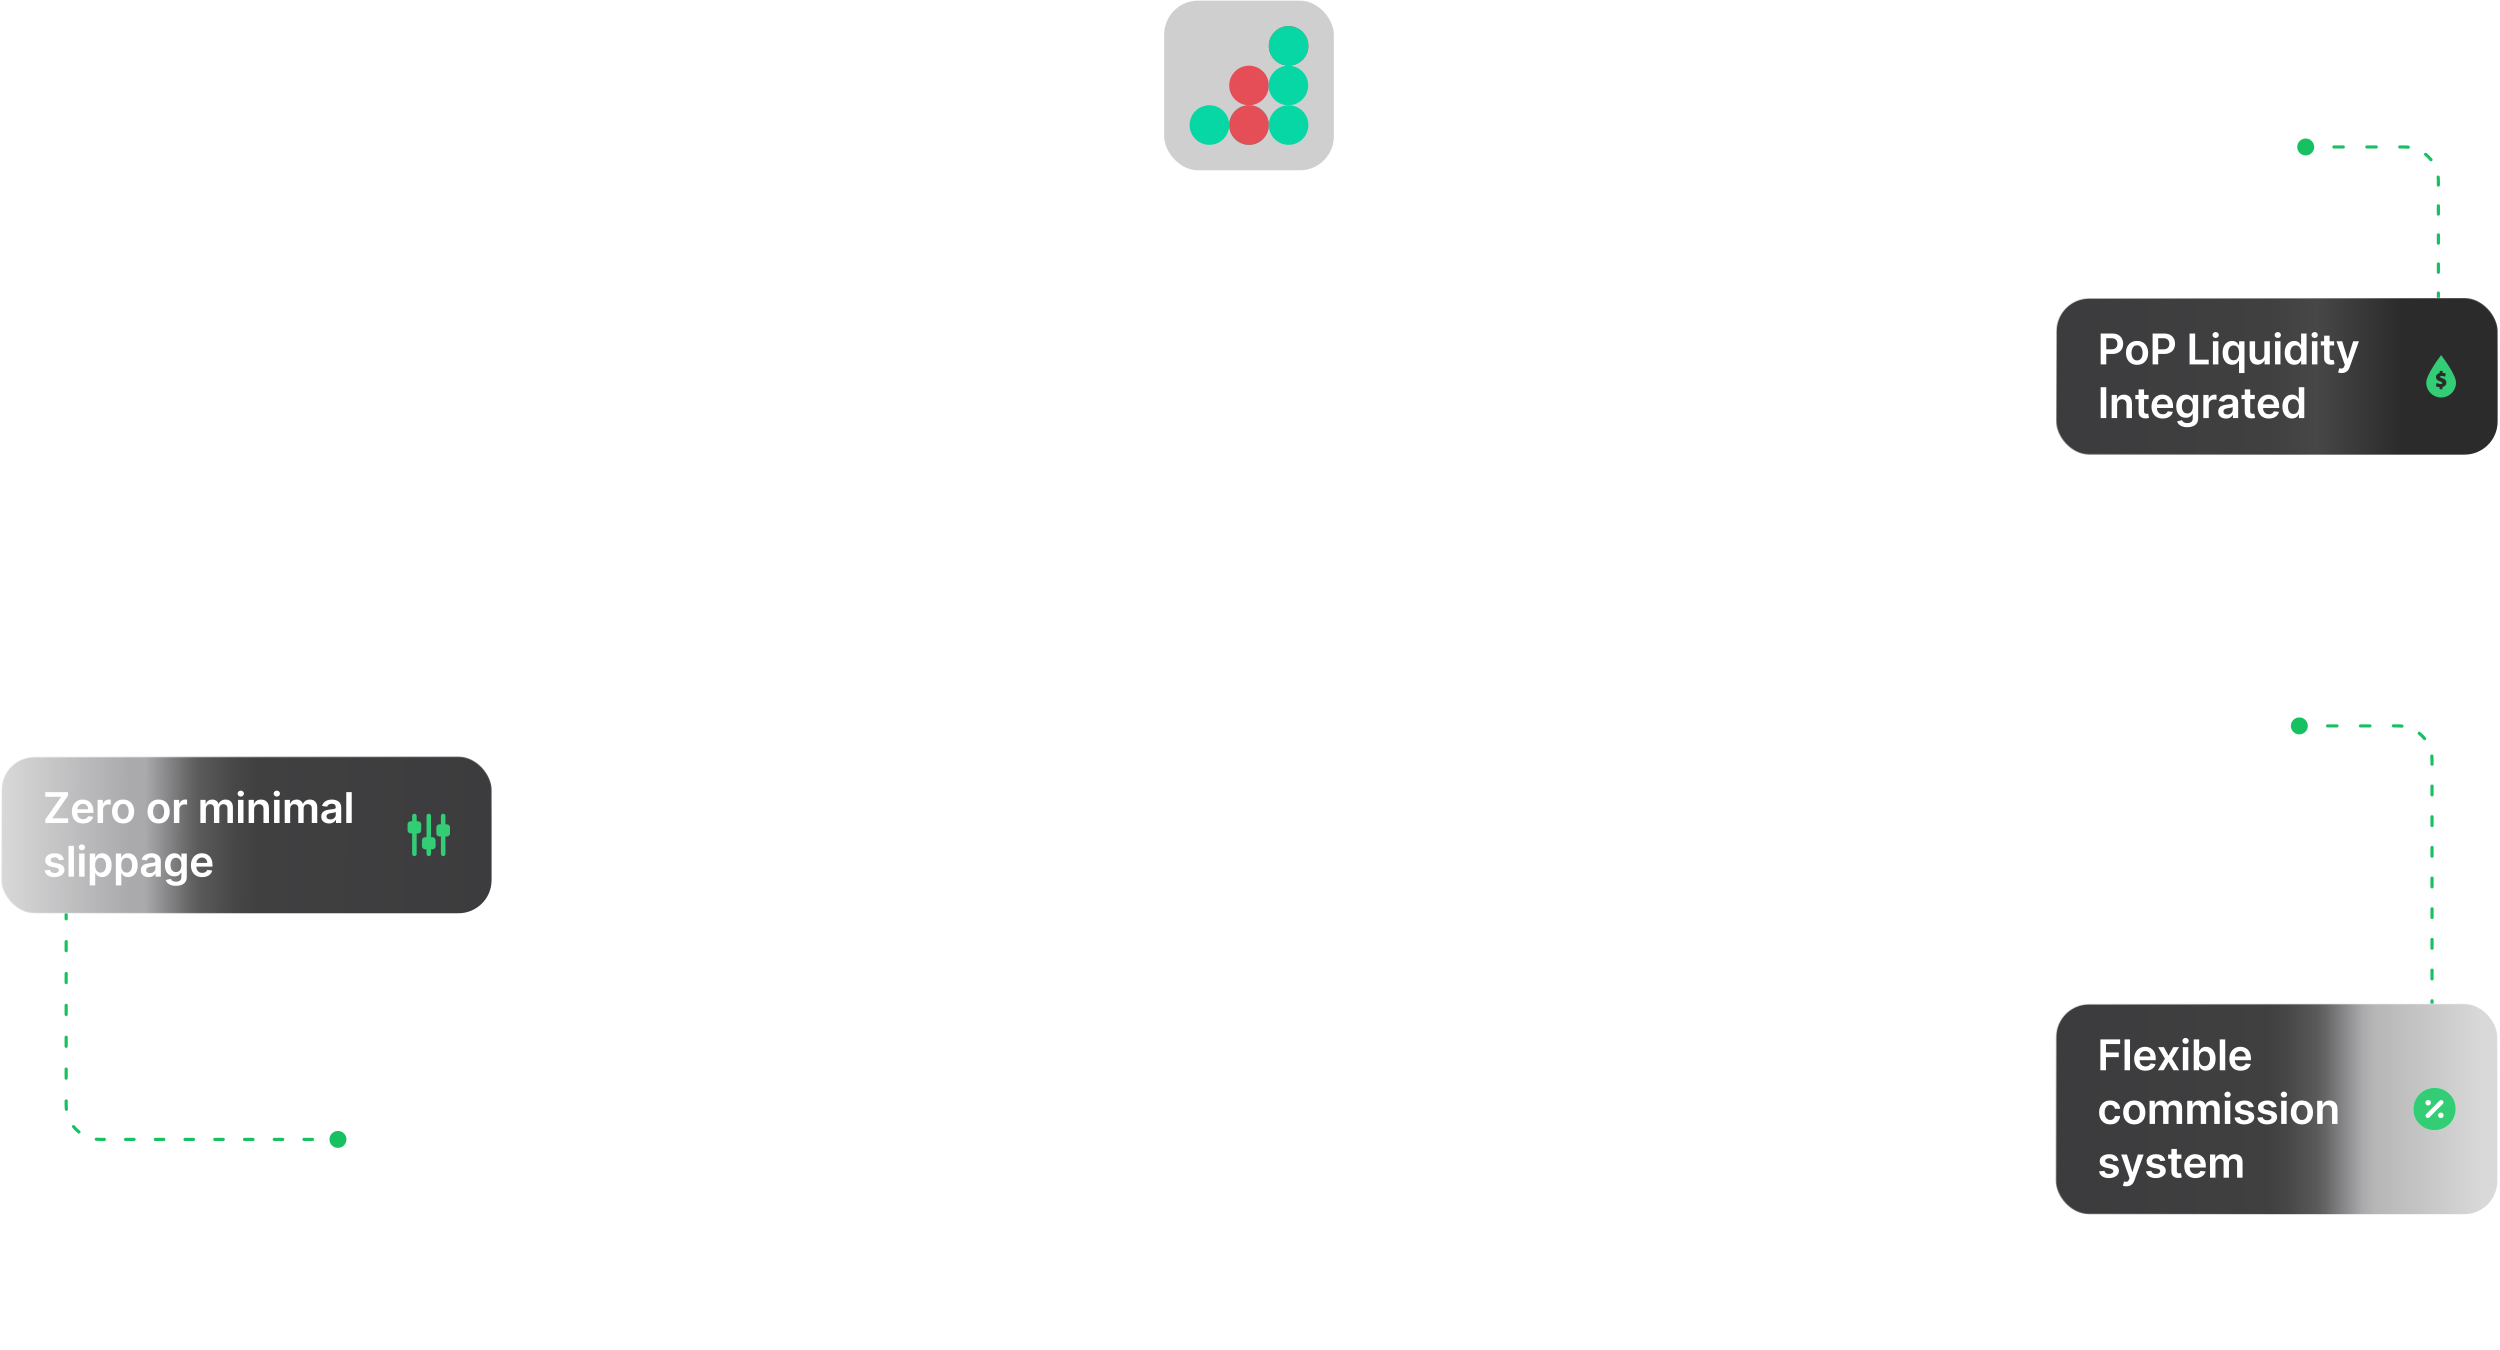
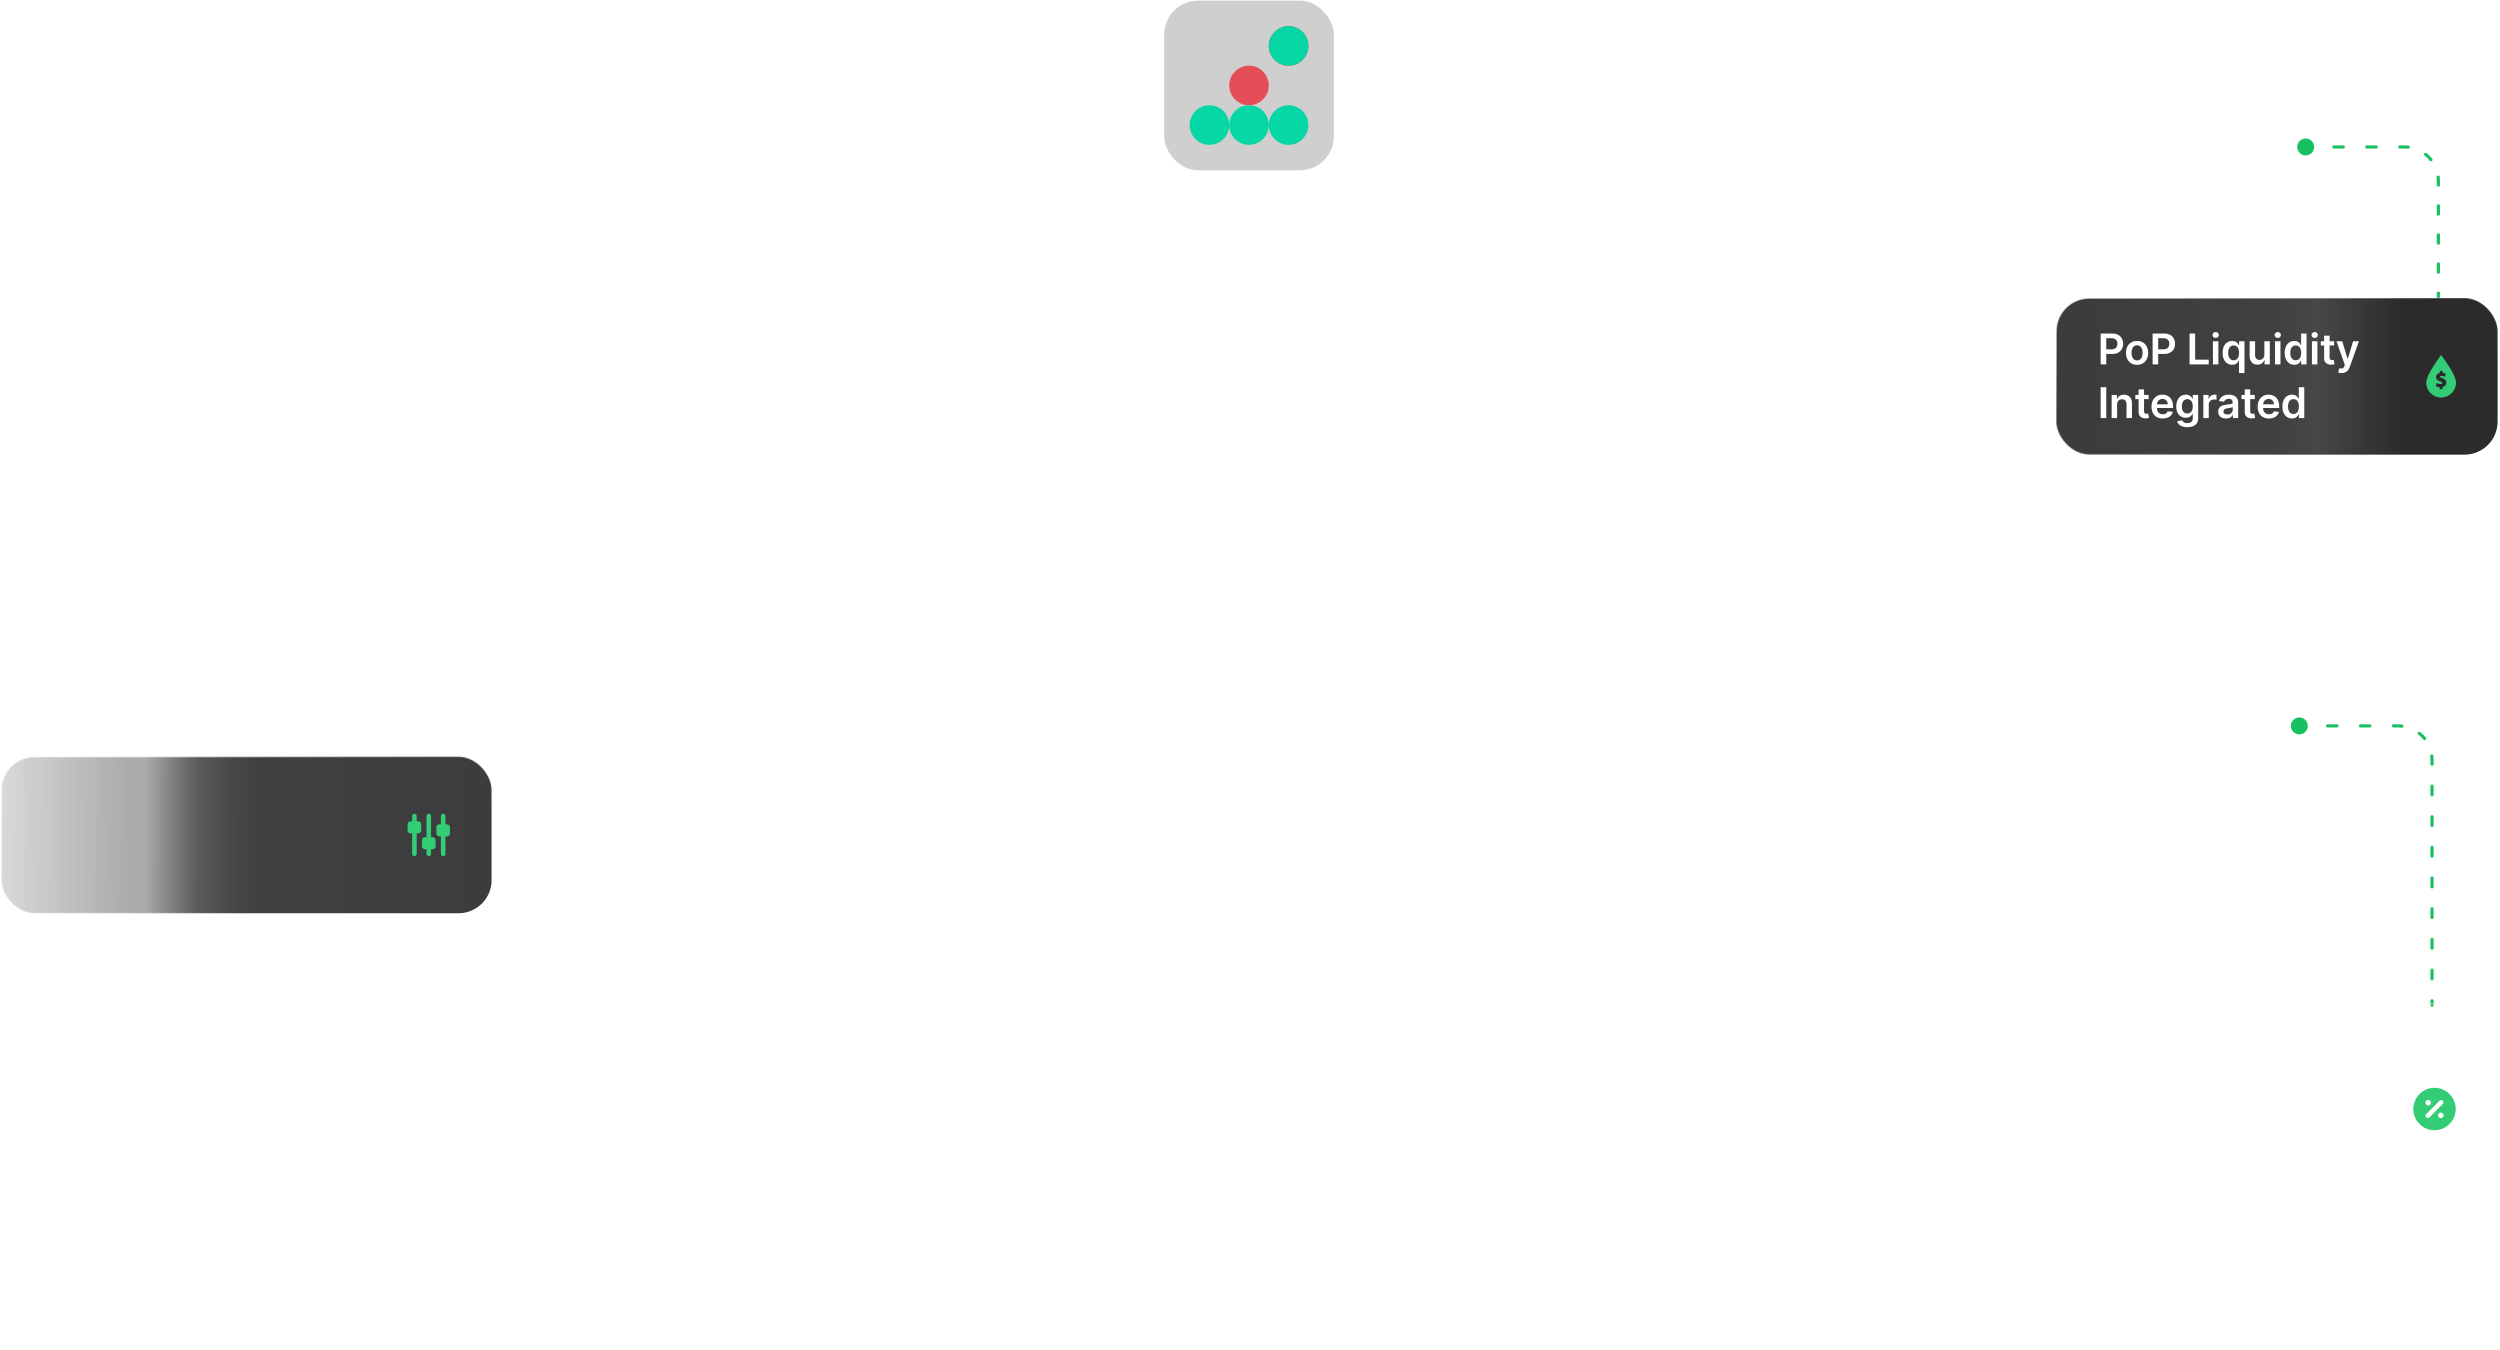
<svg xmlns="http://www.w3.org/2000/svg" width="1257" height="679" viewBox="0 0 1257 679" fill="none">
  <g filter="url(#filter0_b_618_38758)">
    <rect x="585.35" y="0.323" width="85.299" height="85.299" rx="17.06" fill="#121212" fill-opacity="0.2" />
    <circle cx="628" cy="42.973" r="9.952" fill="#E54D57" />
    <ellipse cx="647.903" cy="23.07" rx="9.952" ry="9.952" fill="#E54D57" />
-     <ellipse cx="647.794" cy="42.983" rx="9.952" ry="9.952" fill="#07D6A5" />
    <ellipse cx="647.903" cy="23.07" rx="9.952" ry="9.952" fill="#07D6A5" />
    <ellipse cx="628" cy="62.876" rx="9.952" ry="9.952" fill="#07D6A5" />
-     <ellipse cx="628" cy="62.876" rx="9.952" ry="9.952" fill="#E54D57" />
    <ellipse cx="608.097" cy="62.876" rx="9.952" ry="9.952" fill="#07D6A5" />
    <circle cx="647.903" cy="62.876" r="9.952" fill="#07D6A5" />
  </g>
  <path d="M1225.22 149.414C1225.22 149.856 1225.58 150.214 1226.02 150.214C1226.46 150.214 1226.82 149.856 1226.82 149.414H1225.22ZM1163.57 73.894C1163.57 71.539 1161.66 69.629 1159.31 69.629C1156.95 69.629 1155.04 71.539 1155.04 73.894C1155.04 76.249 1156.95 78.159 1159.31 78.159C1161.66 78.159 1163.57 76.249 1163.57 73.894ZM1226.82 147.326C1226.82 146.885 1226.46 146.527 1226.02 146.527C1225.58 146.527 1225.22 146.885 1225.22 147.326H1226.82ZM1225.22 136.887C1225.22 137.329 1225.58 137.687 1226.02 137.687C1226.46 137.687 1226.82 137.329 1226.82 136.887H1225.22ZM1226.82 132.711C1226.82 132.27 1226.46 131.911 1226.02 131.911C1225.58 131.911 1225.22 132.27 1225.22 132.711H1226.82ZM1225.22 122.272C1225.22 122.714 1225.58 123.072 1226.02 123.072C1226.46 123.072 1226.82 122.714 1226.82 122.272H1225.22ZM1226.82 118.096C1226.82 117.654 1226.46 117.296 1226.02 117.296C1225.58 117.296 1225.22 117.654 1225.22 118.096H1226.82ZM1225.22 107.657C1225.22 108.098 1225.58 108.457 1226.02 108.457C1226.46 108.457 1226.82 108.098 1226.82 107.657H1225.22ZM1226.82 103.481C1226.82 103.039 1226.46 102.681 1226.02 102.681C1225.58 102.681 1225.22 103.039 1225.22 103.481H1226.82ZM1225.22 93.042C1225.22 93.483 1225.58 93.841 1226.02 93.841C1226.46 93.841 1226.82 93.483 1226.82 93.042H1225.22ZM1226.71 88.954C1226.66 88.515 1226.27 88.199 1225.83 88.248C1225.39 88.297 1225.07 88.692 1225.12 89.131L1226.71 88.954ZM1221.67 80.816C1221.95 81.161 1222.45 81.218 1222.8 80.942C1223.14 80.666 1223.2 80.163 1222.92 79.818L1221.67 80.816ZM1220.1 76.99C1219.75 76.715 1219.25 76.771 1218.97 77.116C1218.7 77.462 1218.75 77.965 1219.1 78.24L1220.1 76.99ZM1210.78 74.795C1211.22 74.844 1211.62 74.527 1211.67 74.088C1211.72 73.65 1211.4 73.254 1210.96 73.205L1210.78 74.795ZM1206.6 73.094C1206.16 73.094 1205.8 73.452 1205.8 73.894C1205.8 74.336 1206.16 74.694 1206.6 74.694V73.094ZM1194.77 74.694C1195.22 74.694 1195.57 74.336 1195.57 73.894C1195.57 73.452 1195.22 73.094 1194.77 73.094V74.694ZM1190.05 73.094C1189.6 73.094 1189.25 73.452 1189.25 73.894C1189.25 74.336 1189.6 74.694 1190.05 74.694V73.094ZM1178.22 74.694C1178.66 74.694 1179.02 74.336 1179.02 73.894C1179.02 73.452 1178.66 73.094 1178.22 73.094V74.694ZM1173.49 73.094C1173.05 73.094 1172.69 73.452 1172.69 73.894C1172.69 74.336 1173.05 74.694 1173.49 74.694V73.094ZM1161.67 74.694C1162.11 74.694 1162.47 74.336 1162.47 73.894C1162.47 73.452 1162.11 73.094 1161.67 73.094V74.694ZM1226.82 149.414V147.326H1225.22V149.414H1226.82ZM1226.82 136.887V132.711H1225.22V136.887H1226.82ZM1226.82 122.272V118.096H1225.22V122.272H1226.82ZM1226.82 107.657V103.481H1225.22V107.657H1226.82ZM1226.82 93.042V90.954H1225.22V93.042H1226.82ZM1226.82 90.954C1226.82 90.278 1226.78 89.611 1226.71 88.954L1225.12 89.131C1225.19 89.73 1225.22 90.338 1225.22 90.954H1226.82ZM1222.92 79.818C1222.09 78.773 1221.14 77.825 1220.1 76.99L1219.1 78.24C1220.05 79 1220.91 79.865 1221.67 80.816L1222.92 79.818ZM1210.96 73.205C1210.3 73.132 1209.64 73.094 1208.96 73.094V74.694C1209.58 74.694 1210.19 74.728 1210.78 74.795L1210.96 73.205ZM1208.96 73.094H1206.6V74.694H1208.96V73.094ZM1194.77 73.094H1190.05V74.694H1194.77V73.094ZM1178.22 73.094H1173.49V74.694H1178.22V73.094ZM1161.67 73.094H1159.31V74.694H1161.67V73.094Z" fill="#17C161" />
  <rect x="1033.78" y="149.824" width="222.026" height="78.771" rx="16.65" fill="url(#paint0_linear_618_38758)" />
  <rect x="1033.78" y="149.824" width="222.026" height="78.771" rx="16.65" stroke="url(#paint1_linear_618_38758)" stroke-width="0.819" />
  <path d="M1056.22 183.209V167.7H1062.04C1063.23 167.7 1064.23 167.922 1065.04 168.366C1065.85 168.811 1066.46 169.422 1066.88 170.199C1067.3 170.971 1067.51 171.85 1067.51 172.834C1067.51 173.829 1067.3 174.712 1066.88 175.485C1066.46 176.257 1065.84 176.866 1065.02 177.31C1064.2 177.749 1063.2 177.969 1062 177.969H1058.15V175.659H1061.62C1062.32 175.659 1062.89 175.538 1063.33 175.295C1063.78 175.053 1064.11 174.72 1064.32 174.296C1064.53 173.872 1064.64 173.385 1064.64 172.834C1064.64 172.284 1064.53 171.799 1064.32 171.38C1064.11 170.961 1063.77 170.636 1063.33 170.403C1062.88 170.166 1062.31 170.048 1061.61 170.048H1059.03V183.209H1056.22ZM1074.52 183.436C1073.38 183.436 1072.4 183.186 1071.57 182.686C1070.73 182.187 1070.09 181.487 1069.63 180.589C1069.17 179.69 1068.94 178.64 1068.94 177.439C1068.94 176.237 1069.17 175.184 1069.63 174.281C1070.09 173.377 1070.73 172.675 1071.57 172.175C1072.4 171.676 1073.38 171.426 1074.52 171.426C1075.65 171.426 1076.64 171.676 1077.47 172.175C1078.3 172.675 1078.95 173.377 1079.4 174.281C1079.86 175.184 1080.09 176.237 1080.09 177.439C1080.09 178.64 1079.86 179.69 1079.4 180.589C1078.95 181.487 1078.3 182.187 1077.47 182.686C1076.64 183.186 1075.65 183.436 1074.52 183.436ZM1074.53 181.24C1075.15 181.24 1075.66 181.071 1076.08 180.733C1076.49 180.389 1076.8 179.93 1077 179.354C1077.21 178.779 1077.31 178.138 1077.31 177.431C1077.31 176.719 1077.21 176.075 1077 175.5C1076.8 174.919 1076.49 174.457 1076.08 174.114C1075.66 173.771 1075.15 173.599 1074.53 173.599C1073.9 173.599 1073.38 173.771 1072.96 174.114C1072.54 174.457 1072.23 174.919 1072.03 175.5C1071.83 176.075 1071.72 176.719 1071.72 177.431C1071.72 178.138 1071.83 178.779 1072.03 179.354C1072.23 179.93 1072.54 180.389 1072.96 180.733C1073.38 181.071 1073.9 181.24 1074.53 181.24ZM1082.33 183.209V167.7H1088.14C1089.33 167.7 1090.33 167.922 1091.14 168.366C1091.95 168.811 1092.57 169.422 1092.98 170.199C1093.4 170.971 1093.61 171.85 1093.61 172.834C1093.61 173.829 1093.4 174.712 1092.98 175.485C1092.56 176.257 1091.94 176.866 1091.13 177.31C1090.31 177.749 1089.3 177.969 1088.1 177.969H1084.25V175.659H1087.73C1088.42 175.659 1088.99 175.538 1089.44 175.295C1089.88 175.053 1090.21 174.72 1090.42 174.296C1090.64 173.872 1090.75 173.385 1090.75 172.834C1090.75 172.284 1090.64 171.799 1090.42 171.38C1090.21 170.961 1089.88 170.636 1089.43 170.403C1088.99 170.166 1088.41 170.048 1087.71 170.048H1085.14V183.209H1082.33ZM1100.91 183.209V167.7H1103.72V180.854H1110.55V183.209H1100.91ZM1112.66 183.209V171.577H1115.4V183.209H1112.66ZM1114.04 169.926C1113.6 169.926 1113.23 169.783 1112.92 169.495C1112.6 169.202 1112.45 168.851 1112.45 168.442C1112.45 168.028 1112.6 167.677 1112.92 167.39C1113.23 167.097 1113.6 166.95 1114.04 166.95C1114.48 166.95 1114.85 167.097 1115.16 167.39C1115.47 167.677 1115.63 168.028 1115.63 168.442C1115.63 168.851 1115.47 169.202 1115.16 169.495C1114.85 169.783 1114.48 169.926 1114.04 169.926ZM1125.77 187.571V181.376H1125.65C1125.51 181.659 1125.31 181.959 1125.04 182.278C1124.77 182.591 1124.42 182.858 1123.98 183.08C1123.54 183.302 1122.99 183.413 1122.32 183.413C1121.41 183.413 1120.59 183.179 1119.87 182.709C1119.15 182.24 1118.58 181.558 1118.16 180.665C1117.74 179.771 1117.53 178.686 1117.53 177.408C1117.53 176.116 1117.74 175.025 1118.16 174.137C1118.59 173.243 1119.17 172.569 1119.9 172.115C1120.62 171.656 1121.44 171.426 1122.33 171.426C1123.01 171.426 1123.57 171.542 1124.01 171.774C1124.45 172.001 1124.8 172.276 1125.05 172.6C1125.31 172.918 1125.51 173.218 1125.65 173.501H1125.82V171.577H1128.52V187.571H1125.77ZM1123.09 181.164C1123.67 181.164 1124.16 181.008 1124.57 180.695C1124.98 180.377 1125.29 179.935 1125.5 179.37C1125.71 178.804 1125.82 178.145 1125.82 177.393C1125.82 176.641 1125.71 175.987 1125.5 175.432C1125.29 174.876 1124.99 174.445 1124.58 174.137C1124.17 173.829 1123.68 173.675 1123.09 173.675C1122.48 173.675 1121.97 173.834 1121.56 174.152C1121.15 174.47 1120.84 174.909 1120.63 175.47C1120.43 176.03 1120.32 176.671 1120.32 177.393C1120.32 178.12 1120.43 178.769 1120.63 179.339C1120.84 179.905 1121.15 180.352 1121.56 180.68C1121.98 181.003 1122.49 181.164 1123.09 181.164ZM1138.53 178.317V171.577H1141.27V183.209H1138.62V181.142H1138.5C1138.23 181.793 1137.8 182.325 1137.2 182.739C1136.6 183.153 1135.87 183.36 1135 183.36C1134.23 183.36 1133.56 183.191 1132.97 182.853C1132.39 182.51 1131.94 182.012 1131.61 181.361C1131.28 180.705 1131.12 179.912 1131.12 178.983V171.577H1133.86V178.559C1133.86 179.296 1134.06 179.882 1134.47 180.316C1134.87 180.75 1135.4 180.967 1136.06 180.967C1136.46 180.967 1136.85 180.869 1137.23 180.672C1137.61 180.475 1137.92 180.182 1138.16 179.794C1138.41 179.4 1138.53 178.908 1138.53 178.317ZM1143.88 183.209V171.577H1146.62V183.209H1143.88ZM1145.26 169.926C1144.82 169.926 1144.45 169.783 1144.14 169.495C1143.82 169.202 1143.67 168.851 1143.67 168.442C1143.67 168.028 1143.82 167.677 1144.14 167.39C1144.45 167.097 1144.82 166.95 1145.26 166.95C1145.7 166.95 1146.07 167.097 1146.38 167.39C1146.69 167.677 1146.85 168.028 1146.85 168.442C1146.85 168.851 1146.69 169.202 1146.38 169.495C1146.07 169.783 1145.7 169.926 1145.26 169.926ZM1153.54 183.413C1152.63 183.413 1151.81 183.179 1151.09 182.709C1150.37 182.24 1149.8 181.558 1149.38 180.665C1148.96 179.771 1148.75 178.686 1148.75 177.408C1148.75 176.116 1148.96 175.025 1149.39 174.137C1149.82 173.243 1150.39 172.569 1151.12 172.115C1151.85 171.656 1152.66 171.426 1153.55 171.426C1154.23 171.426 1154.79 171.542 1155.23 171.774C1155.67 172.001 1156.02 172.276 1156.28 172.6C1156.53 172.918 1156.73 173.218 1156.88 173.501H1156.99V167.7H1159.74V183.209H1157.04V181.376H1156.88C1156.73 181.659 1156.53 181.959 1156.26 182.278C1155.99 182.591 1155.64 182.858 1155.2 183.08C1154.76 183.302 1154.21 183.413 1153.54 183.413ZM1154.31 181.164C1154.89 181.164 1155.38 181.008 1155.79 180.695C1156.2 180.377 1156.51 179.935 1156.72 179.37C1156.94 178.804 1157.04 178.145 1157.04 177.393C1157.04 176.641 1156.94 175.987 1156.72 175.432C1156.52 174.876 1156.21 174.445 1155.8 174.137C1155.4 173.829 1154.9 173.675 1154.31 173.675C1153.7 173.675 1153.19 173.834 1152.78 174.152C1152.37 174.47 1152.06 174.909 1151.85 175.47C1151.65 176.03 1151.54 176.671 1151.54 177.393C1151.54 178.12 1151.65 178.769 1151.85 179.339C1152.07 179.905 1152.38 180.352 1152.79 180.68C1153.2 181.003 1153.71 181.164 1154.31 181.164ZM1162.45 183.209V171.577H1165.19V183.209H1162.45ZM1163.82 169.926C1163.39 169.926 1163.02 169.783 1162.7 169.495C1162.39 169.202 1162.23 168.851 1162.23 168.442C1162.23 168.028 1162.39 167.677 1162.7 167.39C1163.02 167.097 1163.39 166.95 1163.82 166.95C1164.26 166.95 1164.64 167.097 1164.95 167.39C1165.26 167.677 1165.41 168.028 1165.41 168.442C1165.41 168.851 1165.26 169.202 1164.95 169.495C1164.64 169.783 1164.26 169.926 1163.82 169.926ZM1173.6 171.577V173.698H1166.91V171.577H1173.6ZM1168.57 168.79H1171.31V179.71C1171.31 180.079 1171.36 180.362 1171.47 180.559C1171.59 180.75 1171.74 180.882 1171.93 180.952C1172.11 181.023 1172.32 181.058 1172.55 181.058C1172.72 181.058 1172.88 181.046 1173.02 181.02C1173.16 180.995 1173.28 180.973 1173.35 180.952L1173.81 183.095C1173.67 183.146 1173.46 183.201 1173.18 183.262C1172.92 183.323 1172.59 183.358 1172.2 183.368C1171.51 183.388 1170.9 183.285 1170.35 183.058C1169.79 182.825 1169.36 182.467 1169.04 181.982C1168.72 181.498 1168.56 180.892 1168.57 180.165V168.79ZM1177.38 187.571C1177.01 187.571 1176.67 187.541 1176.35 187.48C1176.03 187.424 1175.78 187.359 1175.6 187.283L1176.23 185.148C1176.63 185.264 1176.99 185.319 1177.3 185.314C1177.61 185.309 1177.89 185.211 1178.13 185.019C1178.37 184.832 1178.57 184.519 1178.74 184.08L1178.97 183.451L1174.76 171.577H1177.66L1180.35 180.362H1180.47L1183.16 171.577H1186.07L1181.41 184.618C1181.2 185.233 1180.91 185.761 1180.55 186.2C1180.19 186.644 1179.75 186.983 1179.23 187.215C1178.72 187.452 1178.1 187.571 1177.38 187.571ZM1059.03 194.7V210.209H1056.22V194.7H1059.03ZM1064.48 203.394V210.209H1061.74V198.577H1064.36V200.554H1064.5C1064.76 199.902 1065.19 199.385 1065.78 199.001C1066.37 198.618 1067.1 198.426 1067.96 198.426C1068.77 198.426 1069.47 198.597 1070.06 198.941C1070.66 199.284 1071.13 199.781 1071.46 200.433C1071.79 201.084 1071.95 201.874 1071.95 202.803V210.209H1069.21V203.227C1069.21 202.449 1069 201.841 1068.6 201.402C1068.2 200.963 1067.65 200.743 1066.94 200.743C1066.46 200.743 1066.04 200.849 1065.66 201.061C1065.29 201.268 1065 201.568 1064.79 201.962C1064.58 202.356 1064.48 202.833 1064.48 203.394ZM1080.33 198.577V200.698H1073.64V198.577H1080.33ZM1075.29 195.79H1078.03V206.71C1078.03 207.079 1078.09 207.362 1078.2 207.559C1078.32 207.75 1078.47 207.882 1078.66 207.952C1078.84 208.023 1079.05 208.058 1079.28 208.058C1079.45 208.058 1079.6 208.046 1079.75 208.02C1079.89 207.995 1080 207.973 1080.08 207.952L1080.54 210.095C1080.4 210.146 1080.19 210.201 1079.91 210.262C1079.65 210.323 1079.32 210.358 1078.93 210.368C1078.24 210.388 1077.62 210.285 1077.07 210.058C1076.52 209.825 1076.09 209.467 1075.76 208.982C1075.44 208.498 1075.29 207.892 1075.29 207.165V195.79ZM1087.43 210.436C1086.27 210.436 1085.26 210.194 1084.41 209.709C1083.57 209.219 1082.92 208.528 1082.47 207.634C1082.01 206.736 1081.78 205.678 1081.78 204.461C1081.78 203.265 1082.01 202.215 1082.47 201.311C1082.92 200.402 1083.57 199.695 1084.39 199.191C1085.21 198.681 1086.18 198.426 1087.29 198.426C1088.01 198.426 1088.68 198.542 1089.32 198.774C1089.96 199.001 1090.53 199.355 1091.02 199.834C1091.51 200.314 1091.9 200.925 1092.18 201.667C1092.46 202.404 1092.61 203.282 1092.61 204.302V205.143H1083.07V203.295H1089.98C1089.97 202.77 1089.86 202.303 1089.64 201.894C1089.41 201.48 1089.1 201.155 1088.71 200.917C1088.31 200.68 1087.85 200.561 1087.33 200.561C1086.77 200.561 1086.27 200.698 1085.85 200.97C1085.43 201.238 1085.1 201.591 1084.86 202.03C1084.63 202.465 1084.51 202.942 1084.5 203.462V205.075C1084.5 205.751 1084.63 206.332 1084.87 206.816C1085.12 207.296 1085.47 207.665 1085.91 207.922C1086.36 208.174 1086.88 208.301 1087.47 208.301C1087.87 208.301 1088.23 208.245 1088.55 208.134C1088.88 208.018 1089.16 207.849 1089.39 207.627C1089.63 207.405 1089.81 207.129 1089.93 206.801L1092.49 207.089C1092.33 207.766 1092.02 208.356 1091.57 208.861C1091.12 209.361 1090.54 209.75 1089.84 210.027C1089.14 210.3 1088.34 210.436 1087.43 210.436ZM1099.77 214.813C1098.79 214.813 1097.94 214.679 1097.23 214.412C1096.53 214.149 1095.96 213.796 1095.53 213.352C1095.1 212.907 1094.8 212.415 1094.64 211.875L1097.1 211.277C1097.22 211.504 1097.38 211.729 1097.59 211.951C1097.8 212.178 1098.09 212.365 1098.44 212.511C1098.81 212.663 1099.27 212.738 1099.82 212.738C1100.59 212.738 1101.24 212.549 1101.75 212.17C1102.26 211.797 1102.51 211.181 1102.51 210.323V208.119H1102.37C1102.23 208.402 1102.03 208.692 1101.75 208.99C1101.49 209.288 1101.13 209.538 1100.69 209.739C1100.25 209.941 1099.69 210.042 1099.03 210.042C1098.13 210.042 1097.32 209.833 1096.6 209.414C1095.88 208.99 1095.3 208.359 1094.87 207.521C1094.45 206.678 1094.23 205.622 1094.23 204.355C1094.23 203.078 1094.45 202 1094.87 201.122C1095.3 200.238 1095.88 199.569 1096.6 199.115C1097.33 198.656 1098.14 198.426 1099.04 198.426C1099.72 198.426 1100.28 198.542 1100.72 198.774C1101.16 199.001 1101.51 199.276 1101.78 199.6C1102.04 199.918 1102.24 200.218 1102.37 200.501H1102.53V198.577H1105.23V210.398C1105.23 211.393 1104.99 212.216 1104.52 212.867C1104.04 213.518 1103.39 214.005 1102.57 214.329C1101.75 214.652 1100.82 214.813 1099.77 214.813ZM1099.79 207.892C1100.37 207.892 1100.87 207.75 1101.28 207.468C1101.69 207.185 1102 206.779 1102.21 206.248C1102.42 205.718 1102.53 205.082 1102.53 204.34C1102.53 203.608 1102.42 202.967 1102.21 202.417C1102 201.866 1101.69 201.44 1101.28 201.137C1100.88 200.829 1100.38 200.675 1099.79 200.675C1099.18 200.675 1098.67 200.834 1098.26 201.152C1097.85 201.47 1097.55 201.907 1097.34 202.462C1097.13 203.012 1097.03 203.638 1097.03 204.34C1097.03 205.052 1097.13 205.675 1097.34 206.211C1097.55 206.741 1097.86 207.155 1098.27 207.453C1098.68 207.745 1099.19 207.892 1099.79 207.892ZM1107.83 210.209V198.577H1110.48V200.516H1110.61C1110.82 199.844 1111.18 199.327 1111.7 198.963C1112.22 198.595 1112.81 198.411 1113.48 198.411C1113.63 198.411 1113.8 198.418 1113.98 198.433C1114.17 198.443 1114.33 198.461 1114.46 198.486V201.008C1114.34 200.968 1114.16 200.932 1113.91 200.902C1113.66 200.867 1113.42 200.849 1113.19 200.849C1112.69 200.849 1112.24 200.958 1111.84 201.175C1111.45 201.387 1111.14 201.682 1110.91 202.061C1110.68 202.439 1110.57 202.876 1110.57 203.371V210.209H1107.83ZM1119.21 210.444C1118.47 210.444 1117.81 210.312 1117.22 210.05C1116.63 209.782 1116.17 209.389 1115.82 208.869C1115.48 208.349 1115.31 207.707 1115.31 206.945C1115.31 206.289 1115.44 205.746 1115.68 205.317C1115.92 204.888 1116.25 204.545 1116.67 204.287C1117.09 204.03 1117.56 203.835 1118.09 203.704C1118.62 203.568 1119.16 203.469 1119.73 203.409C1120.41 203.338 1120.96 203.275 1121.39 203.219C1121.81 203.159 1122.12 203.068 1122.31 202.947C1122.51 202.821 1122.61 202.626 1122.61 202.364V202.318C1122.61 201.748 1122.44 201.306 1122.1 200.993C1121.76 200.68 1121.27 200.523 1120.64 200.523C1119.97 200.523 1119.43 200.67 1119.04 200.963C1118.65 201.255 1118.39 201.601 1118.25 202L1115.69 201.637C1115.89 200.93 1116.23 200.339 1116.69 199.865C1117.16 199.385 1117.73 199.027 1118.4 198.789C1119.07 198.547 1119.81 198.426 1120.62 198.426C1121.18 198.426 1121.74 198.491 1122.3 198.623C1122.85 198.754 1123.36 198.971 1123.82 199.274C1124.28 199.572 1124.65 199.978 1124.92 200.493C1125.21 201.008 1125.35 201.652 1125.35 202.424V210.209H1122.71V208.611H1122.62C1122.46 208.934 1122.22 209.237 1121.92 209.52C1121.62 209.798 1121.24 210.022 1120.79 210.194C1120.34 210.36 1119.81 210.444 1119.21 210.444ZM1119.92 208.429C1120.47 208.429 1120.95 208.321 1121.35 208.104C1121.75 207.882 1122.06 207.589 1122.28 207.225C1122.5 206.862 1122.61 206.466 1122.61 206.036V204.666C1122.53 204.736 1122.38 204.802 1122.18 204.863C1121.97 204.923 1121.75 204.976 1121.49 205.022C1121.24 205.067 1120.99 205.107 1120.74 205.143C1120.5 205.178 1120.28 205.208 1120.1 205.234C1119.69 205.289 1119.33 205.38 1119 205.506C1118.68 205.633 1118.42 205.809 1118.24 206.036C1118.05 206.259 1117.96 206.546 1117.96 206.9C1117.96 207.405 1118.14 207.786 1118.51 208.043C1118.88 208.301 1119.35 208.429 1119.92 208.429ZM1133.7 198.577V200.698H1127.01V198.577H1133.7ZM1128.66 195.79H1131.41V206.71C1131.41 207.079 1131.46 207.362 1131.57 207.559C1131.69 207.75 1131.84 207.882 1132.03 207.952C1132.21 208.023 1132.42 208.058 1132.65 208.058C1132.82 208.058 1132.98 208.046 1133.12 208.02C1133.26 207.995 1133.37 207.973 1133.45 207.952L1133.91 210.095C1133.77 210.146 1133.56 210.201 1133.28 210.262C1133.02 210.323 1132.69 210.358 1132.3 210.368C1131.61 210.388 1130.99 210.285 1130.44 210.058C1129.89 209.825 1129.46 209.467 1129.13 208.982C1128.82 208.498 1128.66 207.892 1128.66 207.165V195.79ZM1140.8 210.436C1139.64 210.436 1138.63 210.194 1137.78 209.709C1136.94 209.219 1136.29 208.528 1135.84 207.634C1135.38 206.736 1135.15 205.678 1135.15 204.461C1135.15 203.265 1135.38 202.215 1135.84 201.311C1136.3 200.402 1136.94 199.695 1137.76 199.191C1138.58 198.681 1139.55 198.426 1140.66 198.426C1141.38 198.426 1142.05 198.542 1142.69 198.774C1143.33 199.001 1143.9 199.355 1144.39 199.834C1144.88 200.314 1145.27 200.925 1145.55 201.667C1145.83 202.404 1145.98 203.282 1145.98 204.302V205.143H1136.44V203.295H1143.35C1143.34 202.77 1143.23 202.303 1143.01 201.894C1142.79 201.48 1142.47 201.155 1142.08 200.917C1141.68 200.68 1141.22 200.561 1140.7 200.561C1140.14 200.561 1139.65 200.698 1139.22 200.97C1138.8 201.238 1138.47 201.591 1138.23 202.03C1138 202.465 1137.88 202.942 1137.87 203.462V205.075C1137.87 205.751 1138 206.332 1138.24 206.816C1138.49 207.296 1138.84 207.665 1139.28 207.922C1139.73 208.174 1140.25 208.301 1140.84 208.301C1141.24 208.301 1141.6 208.245 1141.92 208.134C1142.25 208.018 1142.53 207.849 1142.77 207.627C1143 207.405 1143.18 207.129 1143.3 206.801L1145.86 207.089C1145.7 207.766 1145.39 208.356 1144.94 208.861C1144.49 209.361 1143.91 209.75 1143.21 210.027C1142.51 210.3 1141.71 210.436 1140.8 210.436ZM1152.4 210.413C1151.48 210.413 1150.67 210.179 1149.94 209.709C1149.22 209.24 1148.65 208.558 1148.23 207.665C1147.81 206.771 1147.6 205.686 1147.6 204.408C1147.6 203.116 1147.82 202.025 1148.24 201.137C1148.67 200.243 1149.25 199.569 1149.97 199.115C1150.7 198.656 1151.51 198.426 1152.41 198.426C1153.09 198.426 1153.65 198.542 1154.09 198.774C1154.53 199.001 1154.87 199.276 1155.13 199.6C1155.39 199.918 1155.59 200.218 1155.73 200.501H1155.84V194.7H1158.59V210.209H1155.9V208.376H1155.73C1155.59 208.659 1155.38 208.959 1155.12 209.278C1154.85 209.591 1154.5 209.858 1154.06 210.08C1153.62 210.302 1153.06 210.413 1152.4 210.413ZM1153.16 208.164C1153.74 208.164 1154.24 208.008 1154.65 207.695C1155.06 207.377 1155.37 206.935 1155.58 206.37C1155.79 205.804 1155.9 205.145 1155.9 204.393C1155.9 203.641 1155.79 202.987 1155.58 202.432C1155.37 201.876 1155.06 201.445 1154.65 201.137C1154.25 200.829 1153.75 200.675 1153.16 200.675C1152.55 200.675 1152.04 200.834 1151.63 201.152C1151.22 201.47 1150.92 201.909 1150.71 202.47C1150.5 203.03 1150.4 203.671 1150.4 204.393C1150.4 205.12 1150.5 205.769 1150.71 206.339C1150.92 206.905 1151.23 207.352 1151.64 207.68C1152.05 208.003 1152.56 208.164 1153.16 208.164Z" fill="white" />
  <path fill-rule="evenodd" clip-rule="evenodd" d="M1234.89 192.382C1234.89 196.512 1231.53 199.871 1227.4 199.871C1223.27 199.871 1219.91 196.512 1219.91 192.383C1219.91 188.339 1226.93 179.158 1227.23 178.77L1227.4 178.547L1227.57 178.769C1227.87 179.157 1234.89 188.337 1234.89 192.382ZM1228.13 186.731C1228.14 186.618 1228.11 186.531 1228 186.477H1226.83C1226.72 186.518 1226.68 186.598 1226.68 186.71C1226.68 186.846 1226.68 186.982 1226.68 187.118C1226.68 187.238 1226.68 187.359 1226.68 187.478C1226.68 187.53 1226.67 187.549 1226.62 187.565C1226.59 187.574 1226.56 187.583 1226.53 187.592C1226.39 187.635 1226.24 187.679 1226.11 187.741C1225.42 188.055 1224.96 188.562 1224.84 189.325C1224.76 189.854 1224.87 190.345 1225.2 190.773C1225.43 191.059 1225.72 191.278 1226.04 191.429C1226.26 191.525 1226.47 191.609 1226.69 191.693L1226.69 191.693L1226.69 191.693C1226.85 191.755 1227 191.816 1227.16 191.883C1227.36 191.969 1227.56 192.069 1227.75 192.179C1227.88 192.25 1227.96 192.365 1227.98 192.513C1228.01 192.719 1227.9 192.877 1227.67 192.969C1227.37 193.091 1227.06 193.079 1226.74 193.046C1226.26 192.997 1225.82 192.848 1225.39 192.629C1225.23 192.545 1225.12 192.596 1225.07 192.771C1224.98 193.137 1224.88 193.504 1224.79 193.871L1224.79 193.871L1224.79 193.871L1224.77 193.951C1224.73 194.098 1224.76 194.161 1224.9 194.23C1225.27 194.418 1225.66 194.532 1226.07 194.608C1226.2 194.63 1226.32 194.648 1226.45 194.665C1226.51 194.673 1226.57 194.682 1226.63 194.691L1226.63 194.962C1226.63 195.141 1226.63 195.32 1226.63 195.498C1226.63 195.663 1226.69 195.73 1226.86 195.73C1227.19 195.73 1227.52 195.73 1227.85 195.73C1228.02 195.73 1228.09 195.664 1228.09 195.496C1228.09 195.313 1228.09 195.13 1228.09 194.948V194.948V194.948L1228.09 194.673V194.592C1228.16 194.57 1228.22 194.549 1228.28 194.529L1228.28 194.529L1228.28 194.529L1228.28 194.529L1228.28 194.529C1228.42 194.486 1228.55 194.445 1228.67 194.39C1229.51 194.012 1230.01 193.391 1230.04 192.456C1230.05 191.956 1229.93 191.496 1229.59 191.106C1229.36 190.83 1229.06 190.623 1228.73 190.475C1228.5 190.37 1228.26 190.276 1228.02 190.182L1228.02 190.182C1227.87 190.122 1227.72 190.063 1227.57 190.001C1227.36 189.915 1227.15 189.825 1226.99 189.665C1226.83 189.51 1226.84 189.292 1227.02 189.159C1227.18 189.047 1227.36 189.018 1227.54 189.012C1228.09 188.993 1228.61 189.111 1229.1 189.348C1229.27 189.431 1229.37 189.381 1229.42 189.2C1229.53 188.82 1229.63 188.439 1229.73 188.058C1229.76 187.925 1229.73 187.852 1229.6 187.797C1229.29 187.662 1228.96 187.557 1228.62 187.504C1228.51 187.486 1228.4 187.472 1228.28 187.457C1228.23 187.451 1228.18 187.445 1228.13 187.438C1228.13 187.369 1228.13 187.299 1228.13 187.231C1228.13 187.063 1228.13 186.897 1228.13 186.731Z" fill="#33CD76" />
  <path d="M1222.02 505.398C1222.02 505.84 1222.38 506.198 1222.82 506.198C1223.26 506.198 1223.62 505.84 1223.62 505.398H1222.02ZM1160.37 364.978C1160.37 362.623 1158.46 360.713 1156.11 360.713C1153.75 360.713 1151.84 362.623 1151.84 364.978C1151.84 367.334 1153.75 369.243 1156.11 369.243C1158.46 369.243 1160.37 367.334 1160.37 364.978ZM1223.62 503.195C1223.62 502.754 1223.26 502.396 1222.82 502.396C1222.38 502.396 1222.02 502.754 1222.02 503.195H1223.62ZM1222.02 492.181C1222.02 492.623 1222.38 492.981 1222.82 492.981C1223.26 492.981 1223.62 492.623 1223.62 492.181H1222.02ZM1223.62 487.775C1223.62 487.334 1223.26 486.976 1222.82 486.976C1222.38 486.976 1222.02 487.334 1222.02 487.775H1223.62ZM1222.02 476.761C1222.02 477.203 1222.38 477.561 1222.82 477.561C1223.26 477.561 1223.62 477.203 1223.62 476.761H1222.02ZM1223.62 472.355C1223.62 471.914 1223.26 471.556 1222.82 471.556C1222.38 471.556 1222.02 471.914 1222.02 472.355H1223.62ZM1222.02 461.341C1222.02 461.783 1222.38 462.141 1222.82 462.141C1223.26 462.141 1223.62 461.783 1223.62 461.341H1222.02ZM1223.62 456.935C1223.62 456.494 1223.26 456.136 1222.82 456.136C1222.38 456.136 1222.02 456.494 1222.02 456.935H1223.62ZM1222.02 445.921C1222.02 446.363 1222.38 446.721 1222.82 446.721C1223.26 446.721 1223.62 446.363 1223.62 445.921H1222.02ZM1223.62 441.515C1223.62 441.074 1223.26 440.716 1222.82 440.716C1222.38 440.716 1222.02 441.074 1222.02 441.515H1223.62ZM1222.02 430.501C1222.02 430.943 1222.38 431.301 1222.82 431.301C1223.26 431.301 1223.62 430.943 1223.62 430.501H1222.02ZM1223.62 426.095C1223.62 425.654 1223.26 425.295 1222.82 425.295C1222.38 425.295 1222.02 425.654 1222.02 426.095H1223.62ZM1222.02 415.081C1222.02 415.523 1222.38 415.881 1222.82 415.881C1223.26 415.881 1223.62 415.523 1223.62 415.081H1222.02ZM1223.62 410.675C1223.62 410.234 1223.26 409.875 1222.82 409.875C1222.38 409.875 1222.02 410.234 1222.02 410.675H1223.62ZM1222.02 399.661C1222.02 400.102 1222.38 400.461 1222.82 400.461C1223.26 400.461 1223.62 400.102 1223.62 399.661H1222.02ZM1223.62 395.255C1223.62 394.813 1223.26 394.455 1222.82 394.455C1222.38 394.455 1222.02 394.813 1222.02 395.255H1223.62ZM1222.02 384.241C1222.02 384.682 1222.38 385.041 1222.82 385.041C1223.26 385.041 1223.62 384.682 1223.62 384.241H1222.02ZM1223.51 380.038C1223.46 379.599 1223.07 379.283 1222.63 379.332C1222.19 379.381 1221.87 379.777 1221.92 380.215L1223.51 380.038ZM1218.48 371.9C1218.75 372.245 1219.25 372.301 1219.6 372.026C1219.94 371.75 1220 371.247 1219.73 370.902L1218.48 371.9ZM1216.9 368.075C1216.55 367.799 1216.05 367.855 1215.77 368.2C1215.5 368.546 1215.55 369.049 1215.9 369.324L1216.9 368.075ZM1207.58 365.879C1208.02 365.928 1208.42 365.611 1208.47 365.173C1208.52 364.734 1208.2 364.338 1207.76 364.289L1207.58 365.879ZM1203.4 364.178C1202.96 364.178 1202.6 364.536 1202.6 364.978C1202.6 365.42 1202.96 365.778 1203.4 365.778V364.178ZM1191.58 365.778C1192.02 365.778 1192.38 365.42 1192.38 364.978C1192.38 364.536 1192.02 364.178 1191.58 364.178V365.778ZM1186.85 364.178C1186.41 364.178 1186.05 364.536 1186.05 364.978C1186.05 365.42 1186.41 365.778 1186.85 365.778V364.178ZM1175.02 365.778C1175.47 365.778 1175.82 365.42 1175.82 364.978C1175.82 364.536 1175.47 364.178 1175.02 364.178V365.778ZM1170.3 364.178C1169.85 364.178 1169.5 364.536 1169.5 364.978C1169.5 365.42 1169.85 365.778 1170.3 365.778V364.178ZM1158.47 365.778C1158.92 365.778 1159.27 365.42 1159.27 364.978C1159.27 364.536 1158.92 364.178 1158.47 364.178V365.778ZM1223.62 505.398V503.195H1222.02V505.398H1223.62ZM1223.62 492.181V487.775H1222.02V492.181H1223.62ZM1223.62 476.761V472.355H1222.02V476.761H1223.62ZM1223.62 461.341V456.935H1222.02V461.341H1223.62ZM1223.62 445.921V441.515H1222.02V445.921H1223.62ZM1223.62 430.501V426.095H1222.02V430.501H1223.62ZM1223.62 415.081V410.675H1222.02V415.081H1223.62ZM1223.62 399.661V395.255H1222.02V399.661H1223.62ZM1223.62 384.241V382.038H1222.02V384.241H1223.62ZM1223.62 382.038C1223.62 381.362 1223.58 380.695 1223.51 380.038L1221.92 380.215C1221.99 380.813 1222.02 381.422 1222.02 382.038H1223.62ZM1219.73 370.902C1218.89 369.857 1217.94 368.909 1216.9 368.075L1215.9 369.324C1216.85 370.084 1217.72 370.948 1218.48 371.9L1219.73 370.902ZM1207.76 364.289C1207.11 364.216 1206.44 364.178 1205.76 364.178V365.778C1206.38 365.778 1206.99 365.812 1207.58 365.879L1207.76 364.289ZM1205.76 364.178H1203.4V365.778H1205.76V364.178ZM1191.58 364.178H1186.85V365.778H1191.58V364.178ZM1175.02 364.178H1170.3V365.778H1175.02V364.178ZM1158.47 364.178H1156.11V365.778H1158.47V364.178Z" fill="#17C161" />
-   <rect x="1033.62" y="504.733" width="222.026" height="105.771" rx="16.65" fill="url(#paint2_linear_618_38758)" />
  <rect x="1033.62" y="504.733" width="222.026" height="105.771" rx="16.65" stroke="url(#paint3_linear_618_38758)" stroke-width="0.819" />
  <path d="M1056.07 538.118V522.609H1066V524.964H1058.88V529.175H1065.32V531.53H1058.88V538.118H1056.07ZM1070.97 522.609V538.118H1068.23V522.609H1070.97ZM1078.72 538.345C1077.56 538.345 1076.55 538.103 1075.7 537.618C1074.86 537.129 1074.21 536.437 1073.76 535.543C1073.3 534.645 1073.07 533.587 1073.07 532.37C1073.07 531.174 1073.3 530.124 1073.76 529.22C1074.22 528.311 1074.86 527.605 1075.68 527.1C1076.5 526.59 1077.47 526.335 1078.58 526.335C1079.3 526.335 1079.97 526.451 1080.61 526.683C1081.25 526.91 1081.82 527.264 1082.31 527.743C1082.8 528.223 1083.19 528.834 1083.47 529.576C1083.75 530.313 1083.9 531.192 1083.9 532.211V533.052H1074.36V531.204H1081.27C1081.26 530.679 1081.15 530.212 1080.93 529.803C1080.71 529.389 1080.39 529.064 1080 528.826C1079.6 528.589 1079.14 528.47 1078.62 528.47C1078.06 528.47 1077.57 528.607 1077.14 528.879C1076.72 529.147 1076.39 529.5 1076.15 529.939C1075.92 530.374 1075.8 530.851 1075.79 531.371V532.984C1075.79 533.66 1075.92 534.241 1076.16 534.725C1076.41 535.205 1076.76 535.574 1077.2 535.831C1077.65 536.083 1078.17 536.21 1078.76 536.21C1079.16 536.21 1079.52 536.154 1079.84 536.043C1080.17 535.927 1080.45 535.758 1080.69 535.536C1080.92 535.314 1081.1 535.038 1081.22 534.71L1083.78 534.998C1083.62 535.675 1083.31 536.265 1082.86 536.77C1082.41 537.27 1081.83 537.659 1081.13 537.936C1080.43 538.209 1079.63 538.345 1078.72 538.345ZM1087.99 526.486L1090.34 530.78L1092.73 526.486H1095.63L1092.12 532.302L1095.69 538.118H1092.8L1090.34 533.93L1087.9 538.118H1084.99L1088.54 532.302L1085.09 526.486H1087.99ZM1097.53 538.118V526.486H1100.28V538.118H1097.53ZM1098.91 524.835C1098.48 524.835 1098.1 524.692 1097.79 524.404C1097.48 524.111 1097.32 523.76 1097.32 523.351C1097.32 522.937 1097.48 522.586 1097.79 522.299C1098.1 522.006 1098.48 521.859 1098.91 521.859C1099.35 521.859 1099.72 522.006 1100.03 522.299C1100.35 522.586 1100.5 522.937 1100.5 523.351C1100.5 523.76 1100.35 524.111 1100.03 524.404C1099.72 524.692 1099.35 524.835 1098.91 524.835ZM1103 538.118V522.609H1105.74V528.41H1105.86C1106 528.127 1106.2 527.827 1106.46 527.509C1106.71 527.186 1107.06 526.91 1107.5 526.683C1107.94 526.451 1108.5 526.335 1109.18 526.335C1110.08 526.335 1110.89 526.565 1111.61 527.024C1112.34 527.478 1112.91 528.152 1113.34 529.046C1113.77 529.934 1113.98 531.025 1113.98 532.317C1113.98 533.595 1113.77 534.68 1113.35 535.574C1112.93 536.467 1112.36 537.149 1111.64 537.618C1110.92 538.088 1110.1 538.323 1109.19 538.323C1108.52 538.323 1107.97 538.211 1107.53 537.989C1107.09 537.767 1106.74 537.5 1106.47 537.187C1106.21 536.869 1106 536.568 1105.86 536.285H1105.7V538.118H1103ZM1105.69 532.302C1105.69 533.054 1105.8 533.713 1106.01 534.279C1106.23 534.844 1106.54 535.286 1106.94 535.604C1107.35 535.917 1107.84 536.073 1108.42 536.073C1109.03 536.073 1109.54 535.912 1109.95 535.589C1110.36 535.261 1110.66 534.814 1110.87 534.248C1111.08 533.678 1111.19 533.029 1111.19 532.302C1111.19 531.58 1111.08 530.939 1110.88 530.379C1110.67 529.818 1110.36 529.379 1109.95 529.061C1109.54 528.743 1109.03 528.584 1108.42 528.584C1107.84 528.584 1107.34 528.738 1106.93 529.046C1106.52 529.354 1106.21 529.786 1106 530.341C1105.79 530.896 1105.69 531.55 1105.69 532.302ZM1118.84 522.609V538.118H1116.1V522.609H1118.84ZM1126.6 538.345C1125.43 538.345 1124.42 538.103 1123.57 537.618C1122.73 537.129 1122.08 536.437 1121.63 535.543C1121.17 534.645 1120.95 533.587 1120.95 532.37C1120.95 531.174 1121.17 530.124 1121.63 529.22C1122.09 528.311 1122.73 527.605 1123.55 527.1C1124.37 526.59 1125.34 526.335 1126.45 526.335C1127.17 526.335 1127.85 526.451 1128.48 526.683C1129.12 526.91 1129.69 527.264 1130.18 527.743C1130.67 528.223 1131.06 528.834 1131.34 529.576C1131.63 530.313 1131.77 531.192 1131.77 532.211V533.052H1122.23V531.204H1129.14C1129.14 530.679 1129.02 530.212 1128.8 529.803C1128.58 529.389 1128.27 529.064 1127.87 528.826C1127.47 528.589 1127.02 528.47 1126.49 528.47C1125.93 528.47 1125.44 528.607 1125.01 528.879C1124.59 529.147 1124.26 529.5 1124.02 529.939C1123.79 530.374 1123.67 530.851 1123.67 531.371V532.984C1123.67 533.66 1123.79 534.241 1124.04 534.725C1124.28 535.205 1124.63 535.574 1125.07 535.831C1125.52 536.083 1126.04 536.21 1126.63 536.21C1127.03 536.21 1127.39 536.154 1127.72 536.043C1128.04 535.927 1128.32 535.758 1128.56 535.536C1128.79 535.314 1128.97 535.038 1129.1 534.71L1131.65 534.998C1131.49 535.675 1131.19 536.265 1130.73 536.77C1130.28 537.27 1129.71 537.659 1129 537.936C1128.3 538.209 1127.5 538.345 1126.6 538.345ZM1061.02 565.345C1059.86 565.345 1058.86 565.09 1058.03 564.58C1057.2 564.07 1056.56 563.366 1056.11 562.468C1055.67 561.564 1055.45 560.524 1055.45 559.348C1055.45 558.166 1055.67 557.124 1056.13 556.22C1056.58 555.311 1057.22 554.605 1058.05 554.1C1058.88 553.59 1059.87 553.335 1061 553.335C1061.95 553.335 1062.78 553.509 1063.51 553.857C1064.24 554.201 1064.83 554.688 1065.26 555.319C1065.69 555.945 1065.94 556.677 1066 557.515H1063.38C1063.28 556.955 1063.02 556.488 1062.62 556.114C1062.23 555.735 1061.7 555.546 1061.04 555.546C1060.48 555.546 1059.99 555.698 1059.57 556C1059.14 556.298 1058.81 556.727 1058.57 557.288C1058.34 557.848 1058.22 558.52 1058.22 559.302C1058.22 560.095 1058.34 560.776 1058.57 561.347C1058.81 561.912 1059.13 562.349 1059.55 562.657C1059.97 562.96 1060.47 563.111 1061.04 563.111C1061.45 563.111 1061.81 563.036 1062.12 562.884C1062.45 562.728 1062.72 562.503 1062.94 562.21C1063.15 561.917 1063.3 561.561 1063.38 561.142H1066C1065.94 561.965 1065.69 562.695 1065.28 563.331C1064.86 563.962 1064.29 564.457 1063.56 564.815C1062.84 565.169 1061.99 565.345 1061.02 565.345ZM1073.11 565.345C1071.98 565.345 1070.99 565.095 1070.16 564.596C1069.33 564.096 1068.68 563.397 1068.22 562.498C1067.77 561.599 1067.54 560.549 1067.54 559.348C1067.54 558.146 1067.77 557.093 1068.22 556.19C1068.68 555.286 1069.33 554.584 1070.16 554.085C1070.99 553.585 1071.98 553.335 1073.11 553.335C1074.25 553.335 1075.23 553.585 1076.07 554.085C1076.9 554.584 1077.54 555.286 1078 556.19C1078.46 557.093 1078.69 558.146 1078.69 559.348C1078.69 560.549 1078.46 561.599 1078 562.498C1077.54 563.397 1076.9 564.096 1076.07 564.596C1075.23 565.095 1074.25 565.345 1073.11 565.345ZM1073.13 563.149C1073.74 563.149 1074.26 562.98 1074.67 562.642C1075.09 562.298 1075.4 561.839 1075.6 561.264C1075.8 560.688 1075.91 560.047 1075.91 559.34C1075.91 558.628 1075.8 557.985 1075.6 557.409C1075.4 556.828 1075.09 556.366 1074.67 556.023C1074.26 555.68 1073.74 555.508 1073.13 555.508C1072.5 555.508 1071.97 555.68 1071.55 556.023C1071.14 556.366 1070.83 556.828 1070.62 557.409C1070.42 557.985 1070.32 558.628 1070.32 559.34C1070.32 560.047 1070.42 560.688 1070.62 561.264C1070.83 561.839 1071.14 562.298 1071.55 562.642C1071.97 562.98 1072.5 563.149 1073.13 563.149ZM1080.8 565.118V553.486H1083.42V555.463H1083.56C1083.8 554.796 1084.2 554.276 1084.76 553.903C1085.32 553.524 1085.99 553.335 1086.77 553.335C1087.56 553.335 1088.22 553.527 1088.76 553.91C1089.3 554.289 1089.69 554.806 1089.91 555.463H1090.03C1090.29 554.817 1090.72 554.302 1091.33 553.918C1091.95 553.529 1092.68 553.335 1093.52 553.335C1094.59 553.335 1095.47 553.673 1096.14 554.35C1096.82 555.026 1097.16 556.013 1097.16 557.311V565.118H1094.41V557.735C1094.41 557.013 1094.22 556.485 1093.83 556.152C1093.45 555.814 1092.98 555.645 1092.42 555.645C1091.76 555.645 1091.25 555.852 1090.87 556.266C1090.5 556.674 1090.32 557.207 1090.32 557.863V565.118H1087.63V557.621C1087.63 557.02 1087.45 556.541 1087.09 556.182C1086.73 555.824 1086.26 555.645 1085.68 555.645C1085.28 555.645 1084.93 555.746 1084.6 555.947C1084.28 556.144 1084.02 556.425 1083.83 556.788C1083.64 557.146 1083.54 557.565 1083.54 558.045V565.118H1080.8ZM1099.73 565.118V553.486H1102.35V555.463H1102.48C1102.72 554.796 1103.13 554.276 1103.69 553.903C1104.25 553.524 1104.92 553.335 1105.69 553.335C1106.48 553.335 1107.14 553.527 1107.68 553.91C1108.23 554.289 1108.61 554.806 1108.84 555.463H1108.96C1109.21 554.817 1109.65 554.302 1110.26 553.918C1110.88 553.529 1111.6 553.335 1112.45 553.335C1113.52 553.335 1114.39 553.673 1115.07 554.35C1115.74 555.026 1116.08 556.013 1116.08 557.311V565.118H1113.33V557.735C1113.33 557.013 1113.14 556.485 1112.76 556.152C1112.37 555.814 1111.9 555.645 1111.35 555.645C1110.69 555.645 1110.17 555.852 1109.8 556.266C1109.43 556.674 1109.24 557.207 1109.24 557.863V565.118H1106.56V557.621C1106.56 557.02 1106.37 556.541 1106.01 556.182C1105.65 555.824 1105.18 555.645 1104.6 555.645C1104.21 555.645 1103.85 555.746 1103.53 555.947C1103.2 556.144 1102.95 556.425 1102.75 556.788C1102.56 557.146 1102.47 557.565 1102.47 558.045V565.118H1099.73ZM1118.65 565.118V553.486H1121.39V565.118H1118.65ZM1120.03 551.835C1119.59 551.835 1119.22 551.692 1118.91 551.404C1118.59 551.111 1118.44 550.76 1118.44 550.351C1118.44 549.937 1118.59 549.586 1118.91 549.299C1119.22 549.006 1119.59 548.859 1120.03 548.859C1120.47 548.859 1120.84 549.006 1121.15 549.299C1121.46 549.586 1121.62 549.937 1121.62 550.351C1121.62 550.76 1121.46 551.111 1121.15 551.404C1120.84 551.692 1120.47 551.835 1120.03 551.835ZM1133.19 556.561L1130.69 556.833C1130.62 556.581 1130.5 556.344 1130.32 556.122C1130.15 555.899 1129.92 555.72 1129.62 555.584C1129.33 555.448 1128.97 555.379 1128.55 555.379C1127.98 555.379 1127.5 555.503 1127.11 555.751C1126.73 555.998 1126.54 556.319 1126.54 556.712C1126.54 557.051 1126.66 557.326 1126.91 557.538C1127.17 557.75 1127.59 557.924 1128.19 558.06L1130.17 558.484C1131.27 558.722 1132.09 559.098 1132.62 559.613C1133.16 560.128 1133.44 560.802 1133.44 561.635C1133.44 562.367 1133.22 563.013 1132.8 563.573C1132.38 564.129 1131.79 564.563 1131.05 564.876C1130.3 565.189 1129.44 565.345 1128.47 565.345C1127.05 565.345 1125.9 565.047 1125.03 564.452C1124.17 563.851 1123.65 563.015 1123.48 561.945L1126.16 561.688C1126.28 562.213 1126.53 562.609 1126.93 562.877C1127.32 563.144 1127.83 563.278 1128.47 563.278C1129.12 563.278 1129.64 563.144 1130.03 562.877C1130.43 562.609 1130.63 562.278 1130.63 561.884C1130.63 561.551 1130.5 561.276 1130.24 561.059C1129.99 560.842 1129.6 560.675 1129.06 560.559L1127.08 560.143C1125.96 559.911 1125.14 559.519 1124.6 558.969C1124.07 558.414 1123.8 557.712 1123.81 556.864C1123.8 556.147 1124 555.526 1124.39 555.001C1124.79 554.471 1125.34 554.062 1126.05 553.774C1126.76 553.481 1127.58 553.335 1128.51 553.335C1129.87 553.335 1130.95 553.625 1131.73 554.206C1132.52 554.786 1133 555.571 1133.19 556.561ZM1144.68 556.561L1142.18 556.833C1142.11 556.581 1141.99 556.344 1141.81 556.122C1141.64 555.899 1141.41 555.72 1141.11 555.584C1140.82 555.448 1140.46 555.379 1140.04 555.379C1139.47 555.379 1138.99 555.503 1138.6 555.751C1138.22 555.998 1138.03 556.319 1138.03 556.712C1138.03 557.051 1138.15 557.326 1138.4 557.538C1138.66 557.75 1139.08 557.924 1139.68 558.06L1141.66 558.484C1142.76 558.722 1143.58 559.098 1144.11 559.613C1144.65 560.128 1144.93 560.802 1144.93 561.635C1144.93 562.367 1144.71 563.013 1144.29 563.573C1143.87 564.129 1143.29 564.563 1142.54 564.876C1141.79 565.189 1140.93 565.345 1139.96 565.345C1138.54 565.345 1137.39 565.047 1136.53 564.452C1135.66 563.851 1135.14 563.015 1134.97 561.945L1137.65 561.688C1137.77 562.213 1138.02 562.609 1138.42 562.877C1138.81 563.144 1139.32 563.278 1139.96 563.278C1140.61 563.278 1141.13 563.144 1141.52 562.877C1141.92 562.609 1142.12 562.278 1142.12 561.884C1142.12 561.551 1141.99 561.276 1141.74 561.059C1141.48 560.842 1141.09 560.675 1140.55 560.559L1138.57 560.143C1137.45 559.911 1136.63 559.519 1136.09 558.969C1135.56 558.414 1135.29 557.712 1135.3 556.864C1135.29 556.147 1135.49 555.526 1135.88 555.001C1136.28 554.471 1136.83 554.062 1137.54 553.774C1138.25 553.481 1139.07 553.335 1140 553.335C1141.36 553.335 1142.44 553.625 1143.22 554.206C1144.01 554.786 1144.49 555.571 1144.68 556.561ZM1146.98 565.118V553.486H1149.72V565.118H1146.98ZM1148.36 551.835C1147.92 551.835 1147.55 551.692 1147.24 551.404C1146.92 551.111 1146.77 550.76 1146.77 550.351C1146.77 549.937 1146.92 549.586 1147.24 549.299C1147.55 549.006 1147.92 548.859 1148.36 548.859C1148.8 548.859 1149.17 549.006 1149.48 549.299C1149.79 549.586 1149.95 549.937 1149.95 550.351C1149.95 550.76 1149.79 551.111 1149.48 551.404C1149.17 551.692 1148.8 551.835 1148.36 551.835ZM1157.4 565.345C1156.26 565.345 1155.28 565.095 1154.45 564.596C1153.61 564.096 1152.97 563.397 1152.51 562.498C1152.05 561.599 1151.83 560.549 1151.83 559.348C1151.83 558.146 1152.05 557.093 1152.51 556.19C1152.97 555.286 1153.61 554.584 1154.45 554.085C1155.28 553.585 1156.26 553.335 1157.4 553.335C1158.54 553.335 1159.52 553.585 1160.35 554.085C1161.19 554.584 1161.83 555.286 1162.28 556.19C1162.74 557.093 1162.97 558.146 1162.97 559.348C1162.97 560.549 1162.74 561.599 1162.28 562.498C1161.83 563.397 1161.19 564.096 1160.35 564.596C1159.52 565.095 1158.54 565.345 1157.4 565.345ZM1157.41 563.149C1158.03 563.149 1158.55 562.98 1158.96 562.642C1159.37 562.298 1159.68 561.839 1159.88 561.264C1160.09 560.688 1160.19 560.047 1160.19 559.34C1160.19 558.628 1160.09 557.985 1159.88 557.409C1159.68 556.828 1159.37 556.366 1158.96 556.023C1158.55 555.68 1158.03 555.508 1157.41 555.508C1156.78 555.508 1156.26 555.68 1155.84 556.023C1155.43 556.366 1155.11 556.828 1154.91 557.409C1154.71 557.985 1154.6 558.628 1154.6 559.34C1154.6 560.047 1154.71 560.688 1154.91 561.264C1155.11 561.839 1155.43 562.298 1155.84 562.642C1156.26 562.98 1156.78 563.149 1157.41 563.149ZM1167.83 558.303V565.118H1165.09V553.486H1167.71V555.463H1167.84C1168.11 554.812 1168.54 554.294 1169.12 553.91C1169.71 553.527 1170.44 553.335 1171.31 553.335C1172.11 553.335 1172.81 553.507 1173.41 553.85C1174.01 554.193 1174.47 554.69 1174.8 555.342C1175.14 555.993 1175.3 556.783 1175.29 557.712V565.118H1172.55V558.136C1172.55 557.359 1172.35 556.75 1171.95 556.311C1171.55 555.872 1171 555.652 1170.29 555.652C1169.81 555.652 1169.38 555.758 1169.01 555.97C1168.64 556.177 1168.35 556.478 1168.14 556.871C1167.93 557.265 1167.83 557.742 1167.83 558.303ZM1065.14 583.561L1062.64 583.833C1062.57 583.581 1062.45 583.344 1062.27 583.122C1062.1 582.899 1061.86 582.72 1061.57 582.584C1061.28 582.448 1060.92 582.379 1060.5 582.379C1059.93 582.379 1059.45 582.503 1059.06 582.751C1058.67 582.998 1058.48 583.319 1058.49 583.712C1058.48 584.051 1058.61 584.326 1058.86 584.538C1059.12 584.75 1059.54 584.924 1060.13 585.06L1062.12 585.484C1063.22 585.722 1064.04 586.098 1064.57 586.613C1065.11 587.128 1065.38 587.802 1065.39 588.635C1065.38 589.367 1065.17 590.013 1064.74 590.573C1064.33 591.129 1063.74 591.563 1063 591.876C1062.25 592.189 1061.39 592.345 1060.42 592.345C1059 592.345 1057.85 592.047 1056.98 591.452C1056.11 590.851 1055.6 590.015 1055.43 588.945L1058.1 588.688C1058.22 589.213 1058.48 589.609 1058.88 589.877C1059.27 590.144 1059.78 590.278 1060.41 590.278C1061.06 590.278 1061.59 590.144 1061.98 589.877C1062.38 589.609 1062.58 589.278 1062.58 588.884C1062.58 588.551 1062.45 588.276 1062.19 588.059C1061.94 587.842 1061.55 587.675 1061.01 587.559L1059.03 587.143C1057.91 586.911 1057.09 586.519 1056.55 585.969C1056.02 585.414 1055.75 584.712 1055.76 583.864C1055.75 583.147 1055.95 582.526 1056.34 582.001C1056.74 581.471 1057.29 581.062 1058 580.774C1058.71 580.481 1059.53 580.335 1060.46 580.335C1061.82 580.335 1062.89 580.625 1063.68 581.206C1064.46 581.786 1064.95 582.571 1065.14 583.561ZM1069.14 596.48C1068.77 596.48 1068.42 596.45 1068.1 596.389C1067.79 596.334 1067.54 596.268 1067.35 596.192L1067.99 594.057C1068.39 594.173 1068.74 594.228 1069.06 594.223C1069.37 594.218 1069.64 594.12 1069.88 593.928C1070.12 593.741 1070.33 593.428 1070.5 592.989L1070.73 592.36L1066.51 580.486H1069.42L1072.1 589.271H1072.22L1074.91 580.486H1077.83L1073.17 593.527C1072.95 594.142 1072.66 594.67 1072.31 595.109C1071.95 595.554 1071.51 595.892 1070.99 596.124C1070.47 596.361 1069.86 596.48 1069.14 596.48ZM1088.7 583.561L1086.2 583.833C1086.13 583.581 1086.01 583.344 1085.83 583.122C1085.66 582.899 1085.43 582.72 1085.14 582.584C1084.84 582.448 1084.48 582.379 1084.06 582.379C1083.49 582.379 1083.01 582.503 1082.62 582.751C1082.24 582.998 1082.05 583.319 1082.05 583.712C1082.05 584.051 1082.17 584.326 1082.42 584.538C1082.68 584.75 1083.11 584.924 1083.7 585.06L1085.68 585.484C1086.78 585.722 1087.6 586.098 1088.13 586.613C1088.67 587.128 1088.95 587.802 1088.95 588.635C1088.95 589.367 1088.73 590.013 1088.31 590.573C1087.89 591.129 1087.31 591.563 1086.56 591.876C1085.81 592.189 1084.95 592.345 1083.98 592.345C1082.56 592.345 1081.42 592.047 1080.55 591.452C1079.68 590.851 1079.16 590.015 1078.99 588.945L1081.67 588.688C1081.79 589.213 1082.05 589.609 1082.44 589.877C1082.83 590.144 1083.35 590.278 1083.98 590.278C1084.63 590.278 1085.15 590.144 1085.54 589.877C1085.94 589.609 1086.14 589.278 1086.14 588.884C1086.14 588.551 1086.01 588.276 1085.76 588.059C1085.5 587.842 1085.11 587.675 1084.58 587.559L1082.59 587.143C1081.48 586.911 1080.65 586.519 1080.12 585.969C1079.58 585.414 1079.31 584.712 1079.32 583.864C1079.31 583.147 1079.51 582.526 1079.9 582.001C1080.3 581.471 1080.85 581.062 1081.56 580.774C1082.27 580.481 1083.09 580.335 1084.02 580.335C1085.39 580.335 1086.46 580.625 1087.24 581.206C1088.03 581.786 1088.52 582.571 1088.7 583.561ZM1096.81 580.486V582.607H1090.12V580.486H1096.81ZM1091.77 577.7H1094.51V588.619C1094.51 588.988 1094.57 589.271 1094.68 589.468C1094.8 589.659 1094.95 589.791 1095.13 589.861C1095.32 589.932 1095.53 589.967 1095.76 589.967C1095.93 589.967 1096.08 589.955 1096.22 589.93C1096.37 589.904 1096.48 589.882 1096.56 589.861L1097.02 592.004C1096.87 592.055 1096.66 592.11 1096.39 592.171C1096.12 592.232 1095.8 592.267 1095.41 592.277C1094.72 592.297 1094.1 592.194 1093.55 591.967C1093 591.734 1092.56 591.376 1092.24 590.891C1091.92 590.407 1091.77 589.801 1091.77 589.074V577.7ZM1103.91 592.345C1102.75 592.345 1101.74 592.103 1100.89 591.618C1100.05 591.129 1099.4 590.437 1098.94 589.543C1098.49 588.645 1098.26 587.587 1098.26 586.37C1098.26 585.174 1098.49 584.124 1098.94 583.22C1099.4 582.311 1100.04 581.605 1100.87 581.1C1101.69 580.59 1102.66 580.335 1103.77 580.335C1104.48 580.335 1105.16 580.451 1105.8 580.683C1106.44 580.91 1107 581.264 1107.49 581.743C1107.99 582.223 1108.38 582.834 1108.66 583.576C1108.94 584.313 1109.08 585.192 1109.08 586.211V587.052H1099.55V585.204H1106.46C1106.45 584.679 1106.34 584.212 1106.12 583.803C1105.89 583.389 1105.58 583.064 1105.18 582.826C1104.79 582.589 1104.33 582.47 1103.81 582.47C1103.25 582.47 1102.75 582.607 1102.33 582.879C1101.91 583.147 1101.57 583.5 1101.34 583.939C1101.11 584.374 1100.99 584.851 1100.98 585.371V586.984C1100.98 587.66 1101.11 588.241 1101.35 588.725C1101.6 589.205 1101.95 589.574 1102.39 589.831C1102.83 590.083 1103.35 590.21 1103.95 590.21C1104.35 590.21 1104.71 590.154 1105.03 590.043C1105.36 589.927 1105.64 589.758 1105.87 589.536C1106.11 589.314 1106.29 589.038 1106.41 588.71L1108.97 588.998C1108.81 589.675 1108.5 590.265 1108.05 590.77C1107.6 591.27 1107.02 591.659 1106.32 591.936C1105.62 592.209 1104.82 592.345 1103.91 592.345ZM1111.19 592.118V580.486H1113.81V582.463H1113.95C1114.19 581.796 1114.59 581.276 1115.15 580.903C1115.71 580.524 1116.38 580.335 1117.16 580.335C1117.94 580.335 1118.61 580.527 1119.15 580.91C1119.69 581.289 1120.08 581.806 1120.3 582.463H1120.42C1120.68 581.817 1121.11 581.302 1121.72 580.918C1122.34 580.529 1123.07 580.335 1123.91 580.335C1124.98 580.335 1125.86 580.673 1126.53 581.35C1127.21 582.026 1127.55 583.013 1127.55 584.311V592.118H1124.8V584.735C1124.8 584.013 1124.61 583.485 1124.22 583.152C1123.84 582.814 1123.37 582.645 1122.81 582.645C1122.15 582.645 1121.64 582.852 1121.26 583.266C1120.89 583.674 1120.71 584.207 1120.71 584.863V592.118H1118.02V584.621C1118.02 584.02 1117.84 583.541 1117.48 583.182C1117.12 582.824 1116.65 582.645 1116.07 582.645C1115.67 582.645 1115.31 582.746 1114.99 582.947C1114.67 583.144 1114.41 583.425 1114.22 583.788C1114.03 584.146 1113.93 584.565 1113.93 585.045V592.118H1111.19Z" fill="white" />
  <rect x="1213.41" y="546.956" width="21.325" height="21.325" rx="10.662" fill="white" />
  <path fill-rule="evenodd" clip-rule="evenodd" d="M1224.07 568.28C1229.96 568.28 1234.73 563.507 1234.73 557.618C1234.73 551.729 1229.96 546.956 1224.07 546.956C1218.18 546.956 1213.41 551.729 1213.41 557.618C1213.41 563.507 1218.18 568.28 1224.07 568.28ZM1220.89 555.83C1221.66 555.83 1222.28 555.207 1222.28 554.439C1222.28 553.671 1221.66 553.048 1220.89 553.048C1220.12 553.048 1219.5 553.671 1219.5 554.439C1219.5 555.207 1220.12 555.83 1220.89 555.83ZM1228.25 555.048C1228.7 554.602 1228.7 553.879 1228.25 553.433C1227.81 552.987 1227.09 552.987 1226.64 553.433L1219.88 560.188C1219.44 560.634 1219.44 561.357 1219.88 561.803C1220.33 562.25 1221.05 562.25 1221.5 561.803L1228.25 555.048ZM1228.64 560.797C1228.64 561.565 1228.02 562.187 1227.25 562.187C1226.48 562.187 1225.86 561.565 1225.86 560.797C1225.86 560.029 1226.48 559.406 1227.25 559.406C1228.02 559.406 1228.64 560.029 1228.64 560.797Z" fill="#33CD76" />
-   <path d="M34.065 459.707C34.065 459.265 33.707 458.907 33.266 458.907C32.824 458.907 32.466 459.265 32.466 459.707H34.065ZM165.659 572.895C165.659 575.251 167.568 577.16 169.924 577.16C172.279 577.16 174.189 575.251 174.189 572.895C174.189 570.54 172.279 568.63 169.924 568.63C167.568 568.63 165.659 570.54 165.659 572.895ZM32.466 461.996C32.466 462.437 32.824 462.795 33.266 462.795C33.707 462.795 34.065 462.437 34.065 461.996H32.466ZM34.065 473.44C34.065 472.998 33.707 472.64 33.266 472.64C32.824 472.64 32.466 472.998 32.466 473.44H34.065ZM32.466 478.017C32.466 478.459 32.824 478.817 33.266 478.817C33.707 478.817 34.065 478.459 34.065 478.017H32.466ZM34.065 489.461C34.065 489.019 33.707 488.661 33.266 488.661C32.824 488.661 32.466 489.019 32.466 489.461H34.065ZM32.466 494.039C32.466 494.48 32.824 494.838 33.266 494.838C33.707 494.838 34.065 494.48 34.065 494.039H32.466ZM34.065 505.482C34.065 505.041 33.707 504.683 33.266 504.683C32.824 504.683 32.466 505.041 32.466 505.482H34.065ZM32.466 510.06C32.466 510.502 32.824 510.86 33.266 510.86C33.707 510.86 34.065 510.502 34.065 510.06H32.466ZM34.065 521.504C34.065 521.062 33.707 520.704 33.266 520.704C32.824 520.704 32.466 521.062 32.466 521.504H34.065ZM32.466 526.081C32.466 526.523 32.824 526.881 33.266 526.881C33.707 526.881 34.065 526.523 34.065 526.081H32.466ZM34.065 537.525C34.065 537.084 33.707 536.726 33.266 536.726C32.824 536.726 32.466 537.084 32.466 537.525H34.065ZM32.466 542.103C32.466 542.544 32.824 542.903 33.266 542.903C33.707 542.903 34.065 542.544 34.065 542.103H32.466ZM34.065 553.547C34.065 553.105 33.707 552.747 33.266 552.747C32.824 552.747 32.466 553.105 32.466 553.547H34.065ZM32.577 557.835C32.626 558.274 33.021 558.59 33.46 558.541C33.899 558.492 34.215 558.097 34.166 557.658L32.577 557.835ZM37.612 565.973C37.336 565.628 36.833 565.572 36.488 565.848C36.143 566.123 36.087 566.626 36.362 566.971L37.612 565.973ZM39.19 569.799C39.535 570.075 40.038 570.018 40.313 569.673C40.589 569.328 40.533 568.825 40.188 568.549L39.19 569.799ZM48.503 571.995C48.064 571.946 47.669 572.262 47.62 572.701C47.571 573.14 47.887 573.535 48.326 573.584L48.503 571.995ZM52.461 573.695C52.903 573.695 53.261 573.337 53.261 572.895C53.261 572.454 52.903 572.096 52.461 572.096V573.695ZM63.14 572.096C62.698 572.096 62.34 572.454 62.34 572.895C62.34 573.337 62.698 573.695 63.14 573.695V572.096ZM67.411 573.695C67.853 573.695 68.211 573.337 68.211 572.895C68.211 572.454 67.853 572.096 67.411 572.096V573.695ZM78.089 572.096C77.648 572.096 77.29 572.454 77.29 572.895C77.29 573.337 77.648 573.695 78.089 573.695V572.096ZM82.361 573.695C82.802 573.695 83.16 573.337 83.16 572.895C83.16 572.454 82.802 572.096 82.361 572.096V573.695ZM93.039 572.096C92.597 572.096 92.24 572.454 92.24 572.895C92.24 573.337 92.597 573.695 93.039 573.695V572.096ZM97.311 573.695C97.752 573.695 98.11 573.337 98.11 572.895C98.11 572.454 97.752 572.096 97.311 572.096V573.695ZM107.989 572.096C107.547 572.096 107.189 572.454 107.189 572.895C107.189 573.337 107.547 573.695 107.989 573.695V572.096ZM112.26 573.695C112.702 573.695 113.06 573.337 113.06 572.895C113.06 572.454 112.702 572.096 112.26 572.096V573.695ZM122.939 572.096C122.497 572.096 122.139 572.454 122.139 572.895C122.139 573.337 122.497 573.695 122.939 573.695V572.096ZM127.21 573.695C127.652 573.695 128.01 573.337 128.01 572.895C128.01 572.454 127.652 572.096 127.21 572.096V573.695ZM137.888 572.096C137.447 572.096 137.089 572.454 137.089 572.895C137.089 573.337 137.447 573.695 137.888 573.695V572.096ZM142.16 573.695C142.601 573.695 142.96 573.337 142.96 572.895C142.96 572.454 142.601 572.096 142.16 572.096V573.695ZM152.838 572.096C152.397 572.096 152.039 572.454 152.039 572.895C152.039 573.337 152.397 573.695 152.838 573.695V572.096ZM157.11 573.695C157.551 573.695 157.909 573.337 157.909 572.895C157.909 572.454 157.551 572.096 157.11 572.096V573.695ZM167.788 572.096C167.346 572.096 166.988 572.454 166.988 572.895C166.988 573.337 167.346 573.695 167.788 573.695V572.096ZM32.466 459.707V461.996H34.065V459.707H32.466ZM32.466 473.44V478.017H34.065V473.44H32.466ZM32.466 489.461V494.039H34.065V489.461H32.466ZM32.466 505.482V510.06H34.065V505.482H32.466ZM32.466 521.504V526.081H34.065V521.504H32.466ZM32.466 537.525V542.103H34.065V537.525H32.466ZM32.466 553.547V555.836H34.065V553.547H32.466ZM32.466 555.836C32.466 556.511 32.504 557.178 32.577 557.835L34.166 557.658C34.1 557.06 34.065 556.452 34.065 555.836H32.466ZM36.362 566.971C37.196 568.016 38.145 568.965 39.19 569.799L40.188 568.549C39.236 567.789 38.372 566.925 37.612 565.973L36.362 566.971ZM48.326 573.584C48.983 573.657 49.65 573.695 50.325 573.695V572.096C49.709 572.096 49.101 572.061 48.503 571.995L48.326 573.584ZM50.325 573.695H52.461V572.096H50.325V573.695ZM63.14 573.695H67.411V572.096H63.14V573.695ZM78.089 573.695H82.361V572.096H78.089V573.695ZM93.039 573.695H97.311V572.096H93.039V573.695ZM107.989 573.695H112.26V572.096H107.989V573.695ZM122.939 573.695H127.21V572.096H122.939V573.695ZM137.888 573.695H142.16V572.096H137.888V573.695ZM152.838 573.695H157.11V572.096H152.838V573.695ZM167.788 573.695H169.924V572.096H167.788V573.695Z" fill="#17C161" />
  <rect x="0.622" y="380.416" width="246.549" height="78.771" rx="16.65" fill="url(#paint4_linear_618_38758)" />
  <rect x="0.622" y="380.416" width="246.549" height="78.771" rx="16.65" stroke="url(#paint5_linear_618_38758)" stroke-width="0.819" />
-   <path d="M22.779 413.802V412.052L30.73 400.648H22.734V398.293H34.214V400.042L26.27 411.447H34.259V413.802H22.779ZM41.793 414.029C40.627 414.029 39.62 413.787 38.772 413.302C37.928 412.812 37.28 412.121 36.825 411.227C36.371 410.328 36.144 409.271 36.144 408.054C36.144 406.858 36.371 405.807 36.825 404.904C37.285 403.995 37.926 403.288 38.749 402.783C39.572 402.274 40.538 402.019 41.649 402.019C42.366 402.019 43.042 402.135 43.679 402.367C44.32 402.594 44.885 402.947 45.375 403.427C45.87 403.907 46.258 404.518 46.541 405.26C46.824 405.997 46.965 406.875 46.965 407.895V408.736H37.431V406.888H44.337C44.332 406.363 44.219 405.896 43.997 405.487C43.775 405.073 43.464 404.747 43.065 404.51C42.671 404.273 42.212 404.154 41.687 404.154C41.127 404.154 40.634 404.29 40.21 404.563C39.786 404.831 39.456 405.184 39.218 405.623C38.986 406.057 38.867 406.534 38.862 407.054V408.667C38.862 409.344 38.986 409.925 39.233 410.409C39.481 410.889 39.827 411.257 40.271 411.515C40.715 411.767 41.235 411.893 41.831 411.893C42.23 411.893 42.591 411.838 42.914 411.727C43.237 411.611 43.517 411.442 43.754 411.219C43.992 410.997 44.171 410.722 44.292 410.394L46.852 410.682C46.69 411.358 46.382 411.949 45.928 412.454C45.478 412.954 44.903 413.342 44.201 413.62C43.499 413.893 42.697 414.029 41.793 414.029ZM49.071 413.802V402.17H51.729V404.109H51.85C52.062 403.437 52.426 402.92 52.941 402.556C53.461 402.188 54.054 402.003 54.72 402.003C54.872 402.003 55.041 402.011 55.228 402.026C55.42 402.036 55.579 402.054 55.705 402.079V404.601C55.589 404.56 55.404 404.525 55.152 404.495C54.905 404.46 54.665 404.442 54.433 404.442C53.933 404.442 53.483 404.55 53.085 404.767C52.691 404.98 52.38 405.275 52.153 405.653C51.926 406.032 51.812 406.469 51.812 406.964V413.802H49.071ZM61.908 414.029C60.772 414.029 59.787 413.779 58.954 413.279C58.121 412.779 57.475 412.08 57.016 411.182C56.561 410.283 56.334 409.233 56.334 408.031C56.334 406.83 56.561 405.777 57.016 404.873C57.475 403.97 58.121 403.268 58.954 402.768C59.787 402.268 60.772 402.019 61.908 402.019C63.044 402.019 64.028 402.268 64.861 402.768C65.694 403.268 66.338 403.97 66.792 404.873C67.251 405.777 67.481 406.83 67.481 408.031C67.481 409.233 67.251 410.283 66.792 411.182C66.338 412.08 65.694 412.779 64.861 413.279C64.028 413.779 63.044 414.029 61.908 414.029ZM61.923 411.833C62.539 411.833 63.054 411.664 63.468 411.325C63.882 410.982 64.189 410.523 64.391 409.947C64.598 409.372 64.702 408.731 64.702 408.024C64.702 407.312 64.598 406.668 64.391 406.093C64.189 405.512 63.882 405.05 63.468 404.707C63.054 404.364 62.539 404.192 61.923 404.192C61.292 404.192 60.767 404.364 60.348 404.707C59.934 405.05 59.623 405.512 59.416 406.093C59.214 406.668 59.113 407.312 59.113 408.024C59.113 408.731 59.214 409.372 59.416 409.947C59.623 410.523 59.934 410.982 60.348 411.325C60.767 411.664 61.292 411.833 61.923 411.833ZM79.745 414.029C78.609 414.029 77.624 413.779 76.791 413.279C75.958 412.779 75.312 412.08 74.853 411.182C74.398 410.283 74.171 409.233 74.171 408.031C74.171 406.83 74.398 405.777 74.853 404.873C75.312 403.97 75.958 403.268 76.791 402.768C77.624 402.268 78.609 402.019 79.745 402.019C80.88 402.019 81.865 402.268 82.698 402.768C83.531 403.268 84.175 403.97 84.629 404.873C85.088 405.777 85.318 406.83 85.318 408.031C85.318 409.233 85.088 410.283 84.629 411.182C84.175 412.08 83.531 412.779 82.698 413.279C81.865 413.779 80.88 414.029 79.745 414.029ZM79.76 411.833C80.376 411.833 80.891 411.664 81.305 411.325C81.719 410.982 82.026 410.523 82.228 409.947C82.436 409.372 82.539 408.731 82.539 408.024C82.539 407.312 82.436 406.668 82.228 406.093C82.026 405.512 81.719 405.05 81.305 404.707C80.891 404.364 80.376 404.192 79.76 404.192C79.129 404.192 78.604 404.364 78.185 404.707C77.771 405.05 77.46 405.512 77.253 406.093C77.051 406.668 76.95 407.312 76.95 408.024C76.95 408.731 77.051 409.372 77.253 409.947C77.46 410.523 77.771 410.982 78.185 411.325C78.604 411.664 79.129 411.833 79.76 411.833ZM87.432 413.802V402.17H90.09V404.109H90.211C90.423 403.437 90.786 402.92 91.301 402.556C91.821 402.188 92.415 402.003 93.081 402.003C93.232 402.003 93.401 402.011 93.588 402.026C93.78 402.036 93.939 402.054 94.065 402.079V404.601C93.949 404.56 93.765 404.525 93.513 404.495C93.265 404.46 93.025 404.442 92.793 404.442C92.293 404.442 91.844 404.55 91.445 404.767C91.051 404.98 90.741 405.275 90.514 405.653C90.287 406.032 90.173 406.469 90.173 406.964V413.802H87.432ZM100.75 413.802V402.17H103.37V404.147H103.506C103.748 403.48 104.15 402.96 104.71 402.587C105.271 402.208 105.94 402.019 106.717 402.019C107.505 402.019 108.168 402.21 108.709 402.594C109.254 402.973 109.638 403.49 109.86 404.147H109.981C110.238 403.5 110.672 402.985 111.283 402.602C111.899 402.213 112.629 402.019 113.472 402.019C114.542 402.019 115.416 402.357 116.092 403.033C116.769 403.71 117.107 404.697 117.107 405.994V413.802H114.358V406.418C114.358 405.696 114.166 405.169 113.782 404.836C113.399 404.497 112.929 404.328 112.374 404.328C111.712 404.328 111.195 404.535 110.821 404.949C110.453 405.358 110.269 405.891 110.269 406.547V413.802H107.58V406.305C107.58 405.704 107.399 405.224 107.035 404.866C106.677 404.507 106.207 404.328 105.627 404.328C105.233 404.328 104.874 404.429 104.551 404.631C104.228 404.828 103.971 405.108 103.779 405.472C103.587 405.83 103.491 406.249 103.491 406.729V413.802H100.75ZM119.675 413.802V402.17H122.416V413.802H119.675ZM121.053 400.519C120.619 400.519 120.245 400.375 119.932 400.088C119.619 399.795 119.463 399.444 119.463 399.035C119.463 398.621 119.619 398.27 119.932 397.982C120.245 397.689 120.619 397.543 121.053 397.543C121.492 397.543 121.866 397.689 122.174 397.982C122.487 398.27 122.643 398.621 122.643 399.035C122.643 399.444 122.487 399.795 122.174 400.088C121.866 400.375 121.492 400.519 121.053 400.519ZM127.763 406.986V413.802H125.022V402.17H127.642V404.147H127.778C128.046 403.495 128.472 402.978 129.058 402.594C129.649 402.21 130.378 402.019 131.246 402.019C132.049 402.019 132.748 402.19 133.344 402.534C133.945 402.877 134.409 403.374 134.738 404.025C135.071 404.677 135.235 405.467 135.23 406.396V413.802H132.488V406.82C132.488 406.042 132.286 405.434 131.883 404.995C131.484 404.555 130.931 404.336 130.224 404.336C129.745 404.336 129.318 404.442 128.944 404.654C128.576 404.861 128.286 405.161 128.073 405.555C127.867 405.949 127.763 406.426 127.763 406.986ZM137.803 413.802V402.17H140.545V413.802H137.803ZM139.181 400.519C138.747 400.519 138.374 400.375 138.061 400.088C137.748 399.795 137.591 399.444 137.591 399.035C137.591 398.621 137.748 398.27 138.061 397.982C138.374 397.689 138.747 397.543 139.181 397.543C139.621 397.543 139.994 397.689 140.302 397.982C140.615 398.27 140.772 398.621 140.772 399.035C140.772 399.444 140.615 399.795 140.302 400.088C139.994 400.375 139.621 400.519 139.181 400.519ZM143.15 413.802V402.17H145.77V404.147H145.907C146.149 403.48 146.55 402.96 147.111 402.587C147.671 402.208 148.34 402.019 149.118 402.019C149.905 402.019 150.569 402.21 151.109 402.594C151.654 402.973 152.038 403.49 152.26 404.147H152.381C152.639 403.5 153.073 402.985 153.684 402.602C154.3 402.213 155.029 402.019 155.872 402.019C156.943 402.019 157.816 402.357 158.493 403.033C159.169 403.71 159.507 404.697 159.507 405.994V413.802H156.759V406.418C156.759 405.696 156.567 405.169 156.183 404.836C155.799 404.497 155.33 404.328 154.774 404.328C154.113 404.328 153.596 404.535 153.222 404.949C152.853 405.358 152.669 405.891 152.669 406.547V413.802H149.981V406.305C149.981 405.704 149.799 405.224 149.436 404.866C149.077 404.507 148.608 404.328 148.027 404.328C147.633 404.328 147.275 404.429 146.952 404.631C146.629 404.828 146.371 405.108 146.179 405.472C145.988 405.83 145.892 406.249 145.892 406.729V413.802H143.15ZM165.422 414.037C164.685 414.037 164.021 413.905 163.431 413.643C162.845 413.375 162.381 412.981 162.037 412.461C161.699 411.941 161.53 411.3 161.53 410.538C161.53 409.882 161.651 409.339 161.894 408.91C162.136 408.481 162.467 408.137 162.886 407.88C163.305 407.622 163.777 407.428 164.302 407.297C164.832 407.16 165.379 407.062 165.945 407.001C166.626 406.931 167.179 406.868 167.603 406.812C168.027 406.752 168.335 406.661 168.527 406.539C168.724 406.413 168.823 406.219 168.823 405.956V405.911C168.823 405.34 168.653 404.899 168.315 404.586C167.977 404.273 167.49 404.116 166.854 404.116C166.182 404.116 165.65 404.263 165.256 404.555C164.867 404.848 164.605 405.194 164.468 405.593L161.909 405.229C162.111 404.523 162.444 403.932 162.908 403.457C163.373 402.978 163.941 402.619 164.612 402.382C165.284 402.14 166.026 402.019 166.839 402.019C167.399 402.019 167.957 402.084 168.512 402.215C169.067 402.347 169.575 402.564 170.034 402.867C170.494 403.165 170.862 403.571 171.14 404.086C171.423 404.601 171.564 405.245 171.564 406.017V413.802H168.929V412.204H168.838C168.671 412.527 168.436 412.83 168.133 413.113C167.836 413.39 167.459 413.615 167.005 413.787C166.556 413.953 166.028 414.037 165.422 414.037ZM166.134 412.022C166.685 412.022 167.162 411.914 167.565 411.697C167.969 411.474 168.28 411.182 168.497 410.818C168.719 410.455 168.83 410.058 168.83 409.629V408.259C168.744 408.329 168.598 408.395 168.391 408.455C168.189 408.516 167.962 408.569 167.709 408.614C167.457 408.66 167.207 408.7 166.96 408.736C166.712 408.771 166.498 408.801 166.316 408.826C165.907 408.882 165.541 408.973 165.218 409.099C164.895 409.225 164.64 409.402 164.453 409.629C164.266 409.851 164.173 410.139 164.173 410.492C164.173 410.997 164.357 411.378 164.726 411.636C165.094 411.893 165.564 412.022 166.134 412.022ZM176.848 398.293V413.802H174.107V398.293H176.848ZM32.139 432.245L29.64 432.517C29.569 432.265 29.446 432.027 29.269 431.805C29.097 431.583 28.865 431.404 28.572 431.268C28.279 431.131 27.921 431.063 27.497 431.063C26.926 431.063 26.447 431.187 26.058 431.434C25.674 431.682 25.485 432.002 25.49 432.396C25.485 432.734 25.609 433.009 25.861 433.221C26.119 433.433 26.543 433.608 27.133 433.744L29.117 434.168C30.218 434.405 31.036 434.781 31.571 435.296C32.111 435.811 32.384 436.485 32.389 437.318C32.384 438.05 32.169 438.697 31.745 439.257C31.326 439.812 30.743 440.246 29.996 440.559C29.249 440.872 28.39 441.029 27.421 441.029C25.997 441.029 24.851 440.731 23.983 440.135C23.115 439.535 22.597 438.699 22.431 437.629L25.104 437.371C25.225 437.896 25.483 438.293 25.876 438.56C26.27 438.828 26.782 438.962 27.414 438.962C28.065 438.962 28.587 438.828 28.981 438.56C29.38 438.293 29.579 437.962 29.579 437.568C29.579 437.235 29.451 436.96 29.193 436.743C28.941 436.526 28.547 436.359 28.012 436.243L26.028 435.826C24.912 435.594 24.087 435.203 23.552 434.653C23.016 434.097 22.751 433.396 22.756 432.547C22.751 431.831 22.946 431.21 23.339 430.685C23.738 430.154 24.291 429.746 24.998 429.458C25.71 429.165 26.53 429.019 27.459 429.019C28.822 429.019 29.895 429.309 30.677 429.889C31.465 430.47 31.952 431.255 32.139 432.245ZM37.177 425.293V440.802H34.436V425.293H37.177ZM39.783 440.802V429.17H42.524V440.802H39.783ZM41.161 427.519C40.727 427.519 40.354 427.375 40.041 427.088C39.728 426.795 39.571 426.444 39.571 426.035C39.571 425.621 39.728 425.27 40.041 424.982C40.354 424.689 40.727 424.543 41.161 424.543C41.601 424.543 41.974 424.689 42.282 424.982C42.595 425.27 42.752 425.621 42.752 426.035C42.752 426.444 42.595 426.795 42.282 427.088C41.974 427.375 41.601 427.519 41.161 427.519ZM45.13 445.164V429.17H47.826V431.094H47.985C48.126 430.811 48.326 430.51 48.583 430.192C48.841 429.869 49.189 429.594 49.628 429.367C50.068 429.135 50.628 429.019 51.309 429.019C52.208 429.019 53.018 429.248 53.74 429.708C54.467 430.162 55.043 430.836 55.467 431.73C55.896 432.618 56.111 433.709 56.111 435.001C56.111 436.278 55.901 437.364 55.482 438.257C55.063 439.151 54.493 439.832 53.771 440.302C53.049 440.771 52.231 441.006 51.317 441.006C50.651 441.006 50.098 440.895 49.659 440.673C49.219 440.451 48.866 440.183 48.599 439.87C48.336 439.552 48.132 439.252 47.985 438.969H47.871V445.164H45.13ZM47.819 434.986C47.819 435.738 47.925 436.397 48.136 436.962C48.354 437.528 48.664 437.97 49.068 438.288C49.477 438.601 49.972 438.757 50.552 438.757C51.158 438.757 51.665 438.596 52.074 438.272C52.483 437.944 52.791 437.498 52.998 436.932C53.21 436.362 53.316 435.713 53.316 434.986C53.316 434.264 53.213 433.623 53.006 433.062C52.799 432.502 52.491 432.063 52.082 431.745C51.673 431.427 51.163 431.268 50.552 431.268C49.967 431.268 49.469 431.422 49.06 431.73C48.651 432.038 48.341 432.469 48.129 433.025C47.922 433.58 47.819 434.234 47.819 434.986ZM58.245 445.164V429.17H60.941V431.094H61.1C61.241 430.811 61.441 430.51 61.698 430.192C61.956 429.869 62.304 429.594 62.743 429.367C63.182 429.135 63.743 429.019 64.424 429.019C65.323 429.019 66.133 429.248 66.855 429.708C67.582 430.162 68.158 430.836 68.582 431.73C69.011 432.618 69.225 433.709 69.225 435.001C69.225 436.278 69.016 437.364 68.597 438.257C68.178 439.151 67.607 439.832 66.885 440.302C66.163 440.771 65.346 441.006 64.432 441.006C63.766 441.006 63.213 440.895 62.773 440.673C62.334 440.451 61.981 440.183 61.713 439.87C61.451 439.552 61.246 439.252 61.1 438.969H60.986V445.164H58.245ZM60.933 434.986C60.933 435.738 61.039 436.397 61.251 436.962C61.468 437.528 61.779 437.97 62.183 438.288C62.592 438.601 63.086 438.757 63.667 438.757C64.273 438.757 64.78 438.596 65.189 438.272C65.598 437.944 65.906 437.498 66.113 436.932C66.325 436.362 66.431 435.713 66.431 434.986C66.431 434.264 66.328 433.623 66.121 433.062C65.914 432.502 65.606 432.063 65.197 431.745C64.788 431.427 64.278 431.268 63.667 431.268C63.081 431.268 62.584 431.422 62.175 431.73C61.766 432.038 61.456 432.469 61.244 433.025C61.037 433.58 60.933 434.234 60.933 434.986ZM74.707 441.037C73.97 441.037 73.306 440.905 72.715 440.643C72.13 440.375 71.665 439.981 71.322 439.461C70.984 438.941 70.814 438.3 70.814 437.538C70.814 436.882 70.936 436.339 71.178 435.91C71.42 435.481 71.751 435.137 72.17 434.88C72.589 434.622 73.061 434.428 73.586 434.297C74.116 434.16 74.664 434.062 75.229 434.001C75.911 433.931 76.464 433.868 76.888 433.812C77.312 433.752 77.62 433.661 77.812 433.539C78.009 433.413 78.107 433.219 78.107 432.956V432.911C78.107 432.34 77.938 431.899 77.6 431.586C77.261 431.273 76.774 431.116 76.138 431.116C75.467 431.116 74.934 431.263 74.54 431.555C74.151 431.848 73.889 432.194 73.753 432.593L71.193 432.229C71.395 431.523 71.728 430.932 72.193 430.457C72.657 429.978 73.225 429.619 73.897 429.382C74.568 429.14 75.31 429.019 76.123 429.019C76.683 429.019 77.241 429.084 77.796 429.215C78.352 429.347 78.859 429.564 79.319 429.867C79.778 430.165 80.147 430.571 80.424 431.086C80.707 431.601 80.848 432.245 80.848 433.017V440.802H78.213V439.204H78.122C77.956 439.527 77.721 439.83 77.418 440.113C77.12 440.39 76.744 440.615 76.29 440.787C75.84 440.953 75.313 441.037 74.707 441.037ZM75.419 439.022C75.969 439.022 76.446 438.914 76.85 438.697C77.254 438.474 77.564 438.182 77.781 437.818C78.004 437.455 78.115 437.058 78.115 436.629V435.259C78.029 435.329 77.882 435.395 77.675 435.455C77.473 435.516 77.246 435.569 76.994 435.614C76.741 435.66 76.492 435.7 76.244 435.736C75.997 435.771 75.782 435.801 75.6 435.826C75.192 435.882 74.826 435.973 74.502 436.099C74.179 436.225 73.924 436.402 73.737 436.629C73.551 436.851 73.457 437.139 73.457 437.492C73.457 437.997 73.642 438.378 74.01 438.636C74.379 438.893 74.848 439.022 75.419 439.022ZM88.45 445.406C87.466 445.406 86.62 445.272 85.913 445.005C85.207 444.742 84.639 444.389 84.209 443.944C83.78 443.5 83.483 443.008 83.316 442.468L85.785 441.87C85.896 442.097 86.057 442.321 86.269 442.543C86.481 442.771 86.766 442.957 87.125 443.104C87.488 443.255 87.945 443.331 88.496 443.331C89.273 443.331 89.917 443.142 90.427 442.763C90.937 442.39 91.192 441.774 91.192 440.915V438.712H91.055C90.914 438.994 90.707 439.285 90.434 439.583C90.167 439.88 89.811 440.13 89.367 440.332C88.927 440.534 88.374 440.635 87.708 440.635C86.814 440.635 86.004 440.426 85.277 440.007C84.555 439.583 83.98 438.951 83.551 438.113C83.126 437.27 82.915 436.215 82.915 434.948C82.915 433.671 83.126 432.593 83.551 431.714C83.98 430.831 84.558 430.162 85.285 429.708C86.012 429.248 86.822 429.019 87.716 429.019C88.397 429.019 88.957 429.135 89.397 429.367C89.841 429.594 90.194 429.869 90.457 430.192C90.719 430.51 90.919 430.811 91.055 431.094H91.207V429.17H93.91V440.991C93.91 441.986 93.673 442.809 93.198 443.46C92.724 444.111 92.075 444.598 91.252 444.921C90.429 445.244 89.495 445.406 88.45 445.406ZM88.473 438.484C89.053 438.484 89.548 438.343 89.957 438.06C90.366 437.778 90.677 437.371 90.889 436.841C91.101 436.311 91.207 435.675 91.207 434.933C91.207 434.201 91.101 433.56 90.889 433.009C90.682 432.459 90.374 432.033 89.965 431.73C89.561 431.422 89.064 431.268 88.473 431.268C87.862 431.268 87.352 431.427 86.943 431.745C86.534 432.063 86.226 432.5 86.019 433.055C85.812 433.605 85.709 434.231 85.709 434.933C85.709 435.645 85.812 436.268 86.019 436.803C86.231 437.333 86.542 437.747 86.951 438.045C87.365 438.338 87.872 438.484 88.473 438.484ZM101.656 441.029C100.49 441.029 99.482 440.787 98.634 440.302C97.791 439.812 97.142 439.121 96.688 438.227C96.234 437.328 96.007 436.271 96.007 435.054C96.007 433.858 96.234 432.807 96.688 431.904C97.147 430.995 97.789 430.288 98.612 429.783C99.434 429.274 100.401 429.019 101.512 429.019C102.229 429.019 102.905 429.135 103.541 429.367C104.183 429.594 104.748 429.947 105.238 430.427C105.732 430.907 106.121 431.518 106.404 432.26C106.687 432.997 106.828 433.875 106.828 434.895V435.736H97.294V433.888H104.2C104.195 433.363 104.082 432.896 103.859 432.487C103.637 432.073 103.327 431.747 102.928 431.51C102.534 431.273 102.075 431.154 101.55 431.154C100.989 431.154 100.497 431.29 100.073 431.563C99.649 431.831 99.318 432.184 99.081 432.623C98.849 433.057 98.73 433.534 98.725 434.054V435.667C98.725 436.344 98.849 436.925 99.096 437.409C99.344 437.889 99.689 438.257 100.134 438.515C100.578 438.767 101.098 438.893 101.694 438.893C102.093 438.893 102.453 438.838 102.777 438.727C103.1 438.611 103.38 438.442 103.617 438.219C103.854 437.997 104.034 437.722 104.155 437.394L106.714 437.682C106.553 438.358 106.245 438.949 105.791 439.454C105.341 439.954 104.766 440.342 104.064 440.62C103.362 440.893 102.56 441.029 101.656 441.029Z" fill="white" />
  <path d="M208.358 409.139C207.727 409.139 207.215 409.651 207.215 410.282V412.947H206.454C205.613 412.947 204.931 413.629 204.931 414.47V417.517C204.931 418.358 205.613 419.04 206.454 419.04H207.215V429.322C207.215 429.953 207.727 430.464 208.358 430.464C208.989 430.464 209.5 429.953 209.5 429.322V419.04H210.262C211.103 419.04 211.785 418.358 211.785 417.517V414.47C211.785 413.629 211.103 412.947 210.262 412.947H209.5V410.282C209.5 409.651 208.989 409.139 208.358 409.139Z" fill="#33CD76" />
  <path d="M214.451 410.282C214.451 409.651 214.962 409.139 215.593 409.139C216.224 409.139 216.735 409.651 216.735 410.282V420.944H217.497C218.338 420.944 219.02 421.626 219.02 422.467V425.514C219.02 426.355 218.338 427.037 217.497 427.037H216.735V429.322C216.735 429.953 216.224 430.464 215.593 430.464C214.962 430.464 214.451 429.953 214.451 429.322V427.037H213.689C212.848 427.037 212.166 426.355 212.166 425.514V422.467C212.166 421.626 212.848 420.944 213.689 420.944H214.451V410.282Z" fill="#33CD76" />
  <path d="M221.686 410.282C221.686 409.651 222.197 409.139 222.828 409.139C223.459 409.139 223.971 409.651 223.971 410.282V414.47H224.732C225.574 414.47 226.256 415.152 226.256 415.994V419.04C226.256 419.881 225.574 420.563 224.732 420.563H223.971V429.322C223.971 429.953 223.459 430.464 222.828 430.464C222.197 430.464 221.686 429.953 221.686 429.322V420.563H220.924C220.083 420.563 219.401 419.881 219.401 419.04V415.994C219.401 415.152 220.083 414.47 220.924 414.47H221.686V410.282Z" fill="#33CD76" />
  <defs>
    <filter id="filter0_b_618_38758" x="548.672" y="-36.355" width="158.657" height="158.657" filterUnits="userSpaceOnUse" color-interpolation-filters="sRGB">
      <feFlood flood-opacity="0" result="BackgroundImageFix" />
      <feGaussianBlur in="BackgroundImageFix" stdDeviation="18.339" />
      <feComposite in2="SourceAlpha" operator="in" result="effect1_backgroundBlur_618_38758" />
      <feBlend mode="normal" in="SourceGraphic" in2="effect1_backgroundBlur_618_38758" result="shape" />
    </filter>
    <linearGradient id="paint0_linear_618_38758" x1="1043.07" y1="189.209" x2="1248.46" y2="189.209" gradientUnits="userSpaceOnUse">
      <stop stop-color="#3C3C3E" />
      <stop offset="0.477" stop-color="#404041" />
      <stop offset="0.596" stop-color="#474748" />
      <stop offset="0.8" stop-color="#2B2B2B" />
      <stop offset="1" stop-color="#2B2B2B" />
    </linearGradient>
    <linearGradient id="paint1_linear_618_38758" x1="1098.36" y1="87.347" x2="1158.1" y2="223.147" gradientUnits="userSpaceOnUse">
      <stop stop-color="white" />
      <stop offset="1" stop-color="white" stop-opacity="0" />
    </linearGradient>
    <linearGradient id="paint2_linear_618_38758" x1="1042.91" y1="557.618" x2="1248.31" y2="557.618" gradientUnits="userSpaceOnUse">
      <stop stop-color="#3C3C3E" />
      <stop offset="0.477" stop-color="#404041" />
      <stop offset="0.524" stop-color="#474748" />
      <stop offset="0.596" stop-color="#5A5A5B" />
      <stop offset="0.616" stop-color="#666667" />
      <stop offset="0.706" stop-color="#AAAAAD" />
      <stop offset="0.736" stop-color="#B6B6B7" />
      <stop offset="1" stop-color="#D9D9D9" />
    </linearGradient>
    <linearGradient id="paint3_linear_618_38758" x1="1098.21" y1="421.2" x2="1193.14" y2="582.335" gradientUnits="userSpaceOnUse">
      <stop stop-color="white" />
      <stop offset="1" stop-color="white" stop-opacity="0" />
    </linearGradient>
    <linearGradient id="paint4_linear_618_38758" x1="247.58" y1="405.45" x2="0.212" y2="404.458" gradientUnits="userSpaceOnUse">
      <stop stop-color="#3C3C3E" />
      <stop offset="0.477" stop-color="#404041" />
      <stop offset="0.524" stop-color="#474748" />
      <stop offset="0.596" stop-color="#5A5A5B" />
      <stop offset="0.616" stop-color="#666667" />
      <stop offset="0.706" stop-color="#AAAAAD" />
      <stop offset="0.736" stop-color="#AAAAAD" />
      <stop offset="1" stop-color="#D9D9D9" />
    </linearGradient>
    <linearGradient id="paint5_linear_618_38758" x1="72.361" y1="317.94" x2="127.875" y2="458.02" gradientUnits="userSpaceOnUse">
      <stop stop-color="white" />
      <stop offset="1" stop-color="white" stop-opacity="0" />
    </linearGradient>
  </defs>
</svg>